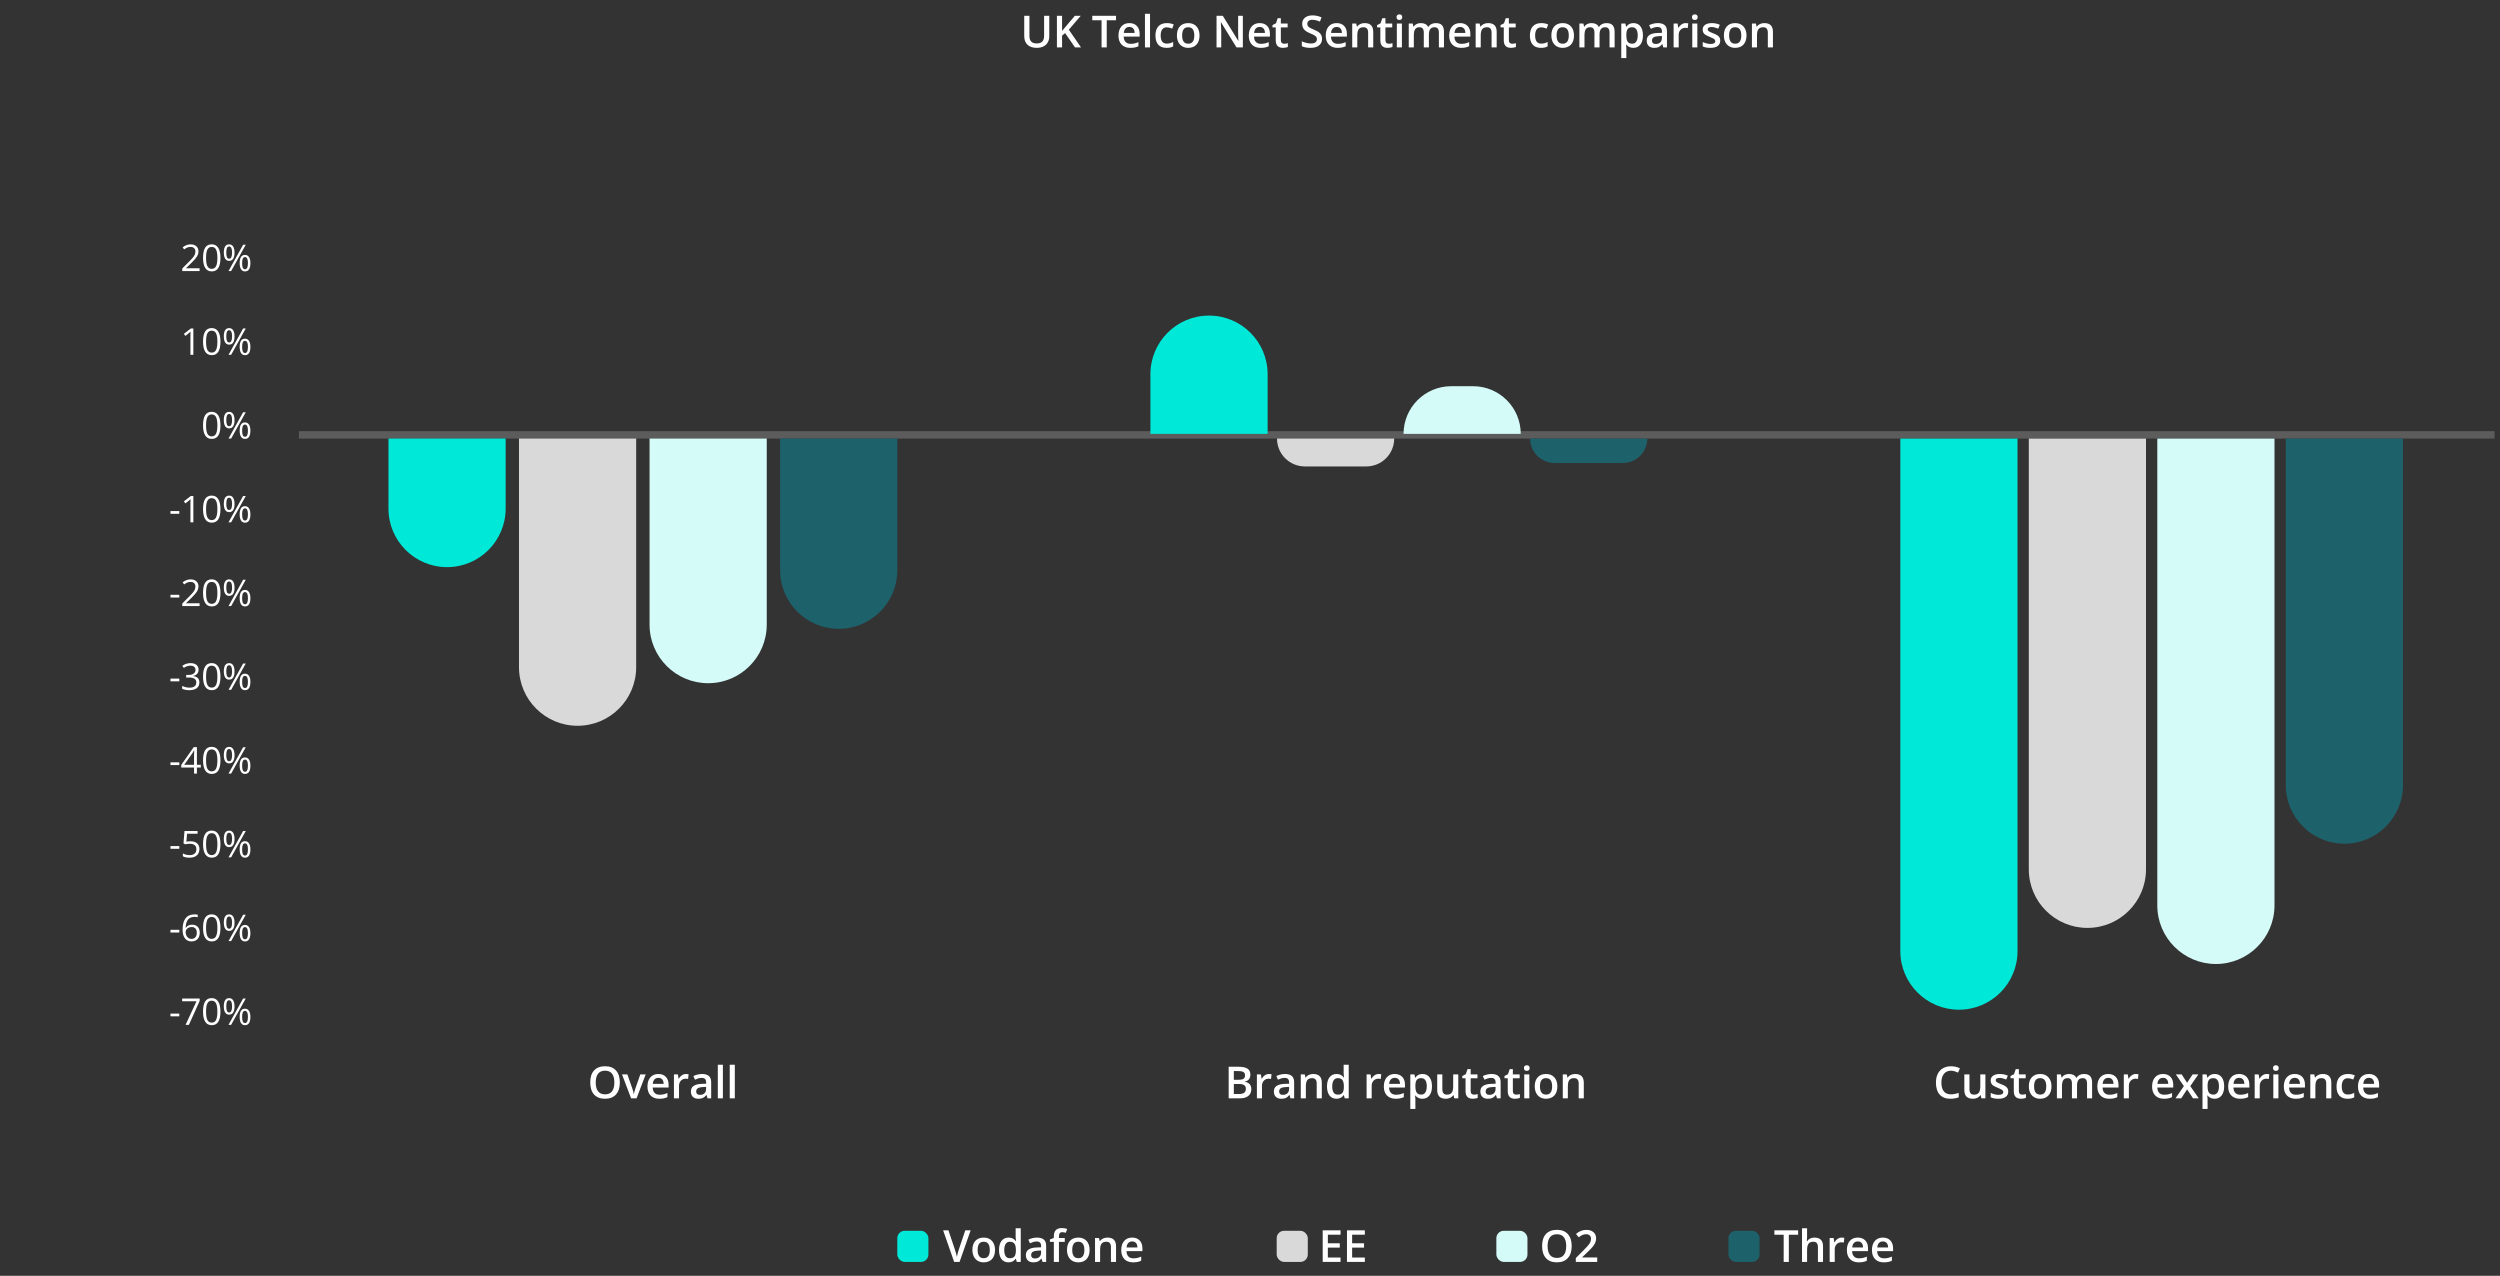
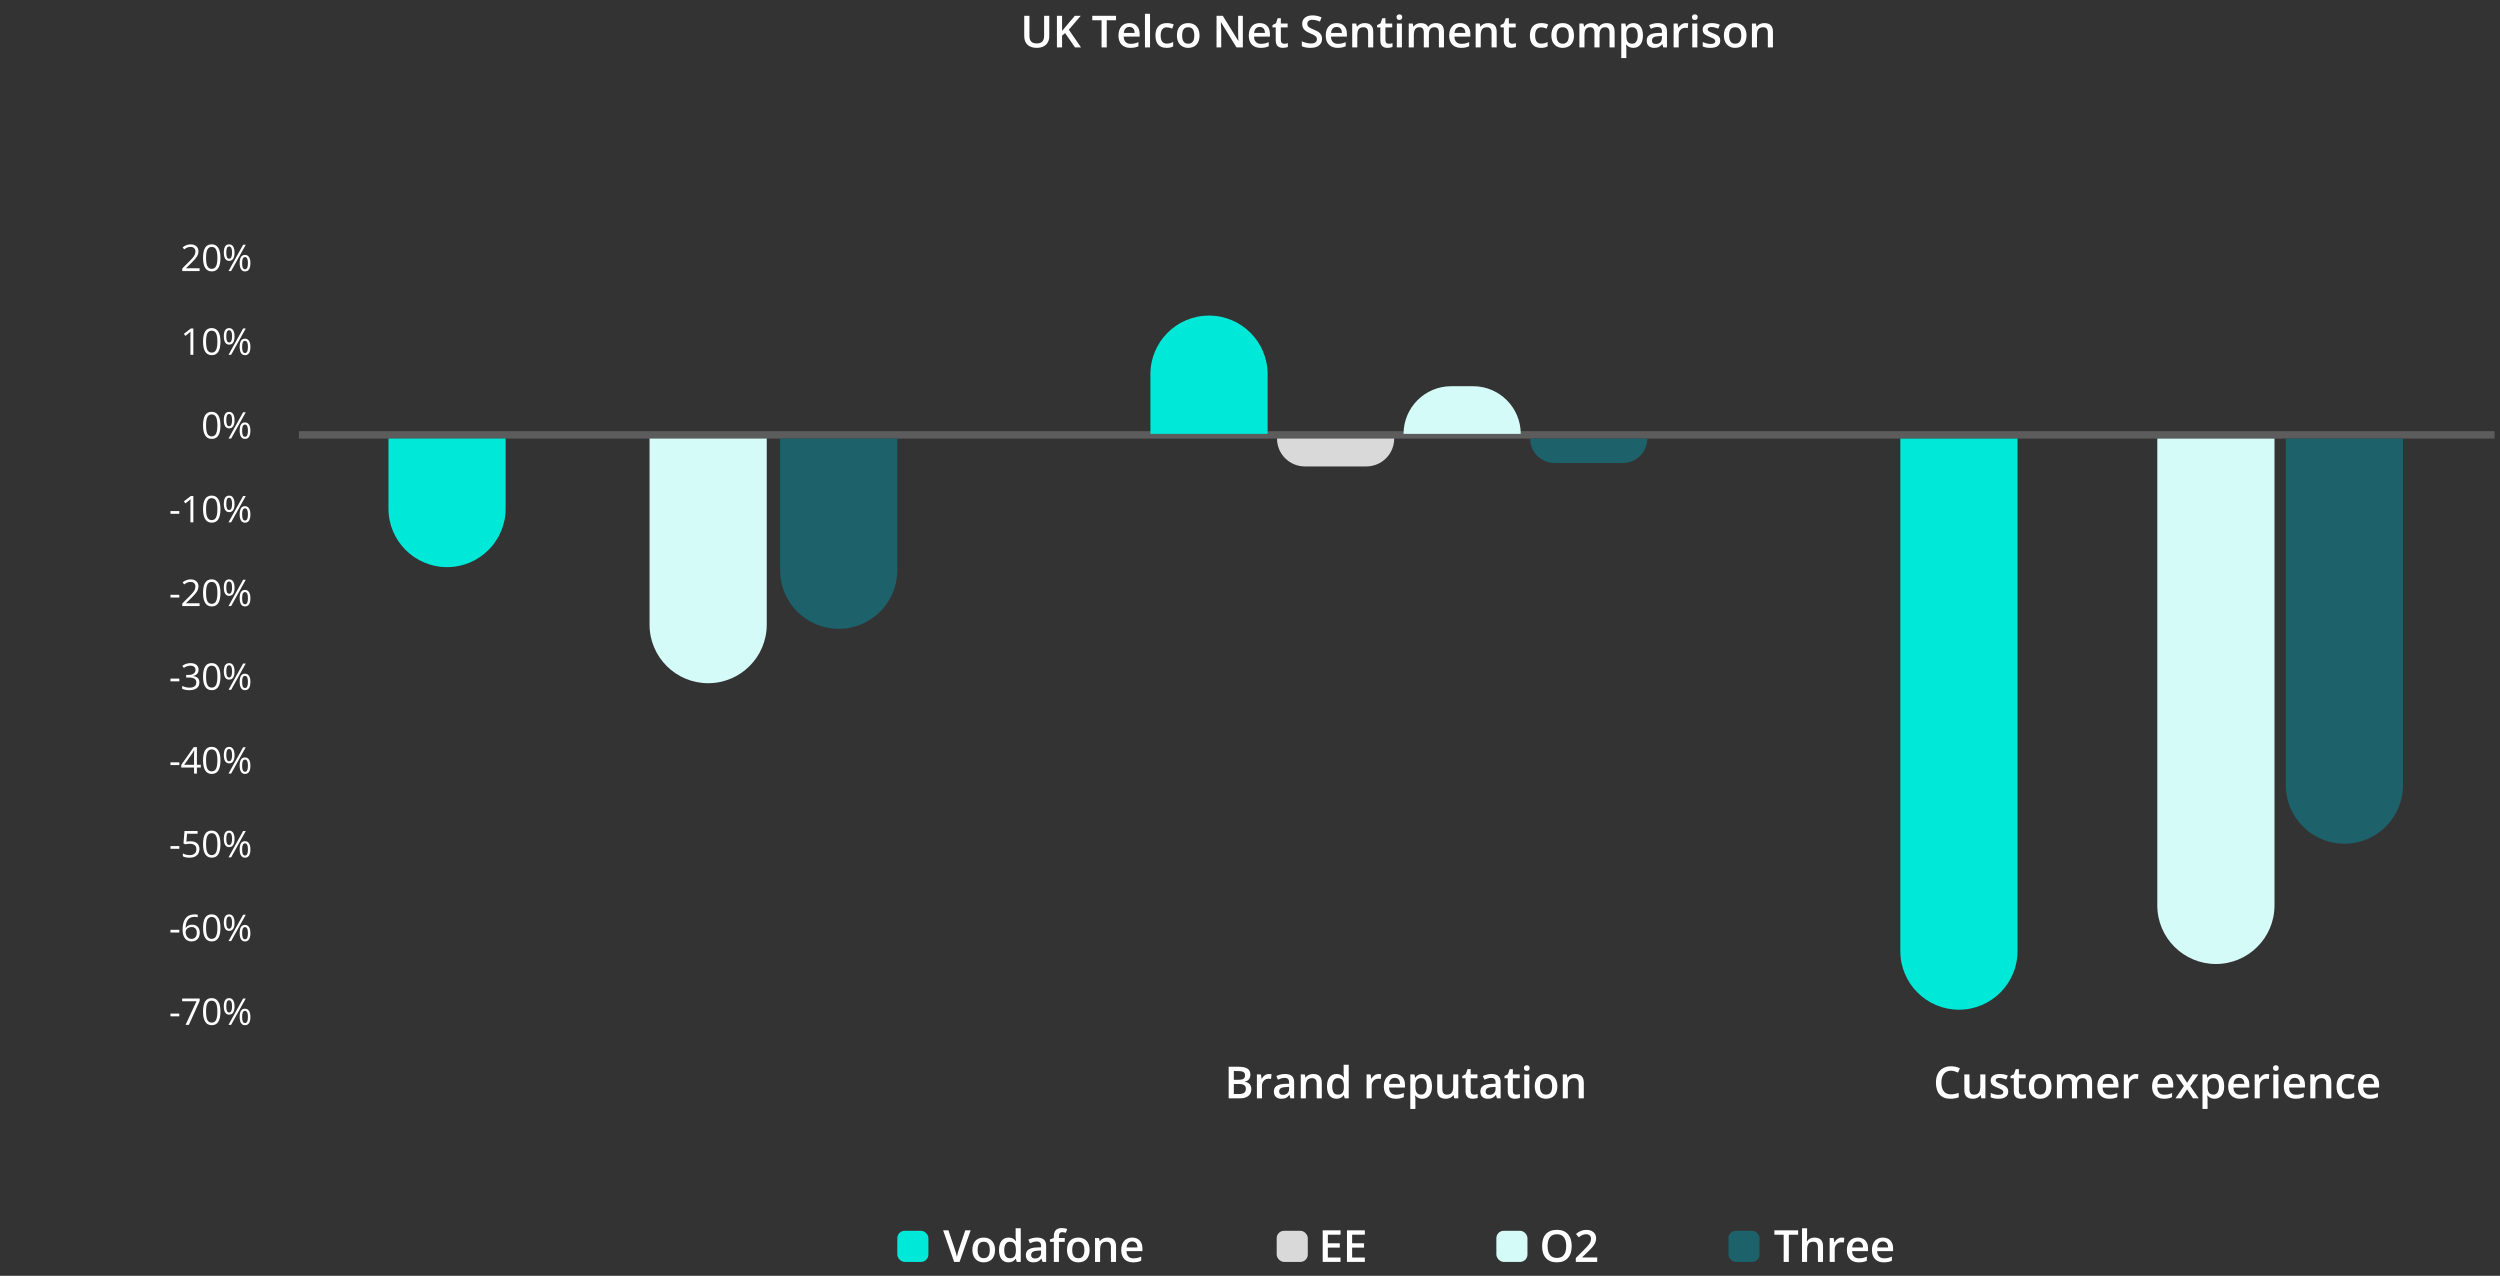
<svg xmlns="http://www.w3.org/2000/svg" width="339" height="173" viewBox="0 0 339 173" fill="none">
  <rect x="0" y="0" width="339" height="173" fill="#333333" stroke="none" />
  <line x1="40.537" y1="58.97" x2="338.264" y2="58.97" stroke="#D9D9D9" stroke-opacity="0.25" />
-   <path d="M84.051 146.785C84.051 147.482 83.876 148.024 83.526 148.411C83.179 148.797 82.686 148.991 82.047 148.991C81.4 148.991 80.903 148.799 80.556 148.417C80.21 148.032 80.037 147.486 80.037 146.779C80.037 146.072 80.211 145.529 80.559 145.15C80.908 144.771 81.406 144.582 82.053 144.582C82.689 144.582 83.182 144.774 83.529 145.159C83.877 145.543 84.051 146.085 84.051 146.785ZM80.781 146.785C80.781 147.312 80.888 147.712 81.101 147.986C81.314 148.257 81.629 148.393 82.047 148.393C82.463 148.393 82.776 148.258 82.987 147.989C83.2 147.719 83.307 147.318 83.307 146.785C83.307 146.259 83.201 145.861 82.99 145.589C82.781 145.318 82.469 145.182 82.053 145.182C81.633 145.182 81.316 145.318 81.101 145.589C80.888 145.861 80.781 146.259 80.781 146.785ZM85.576 148.932L84.345 145.692H85.072L85.731 147.576C85.844 147.892 85.913 148.148 85.936 148.343H85.96C85.977 148.203 86.046 147.947 86.165 147.576L86.824 145.692H87.556L86.32 148.932H85.576ZM89.403 148.991C88.9 148.991 88.505 148.844 88.22 148.551C87.937 148.256 87.795 147.851 87.795 147.335C87.795 146.806 87.927 146.39 88.191 146.087C88.454 145.785 88.817 145.633 89.278 145.633C89.705 145.633 90.043 145.763 90.291 146.023C90.539 146.283 90.663 146.64 90.663 147.095V147.467H88.504C88.514 147.782 88.599 148.024 88.759 148.194C88.919 148.362 89.145 148.446 89.436 148.446C89.627 148.446 89.805 148.428 89.969 148.393C90.135 148.356 90.313 148.295 90.502 148.211V148.771C90.334 148.851 90.164 148.908 89.992 148.941C89.82 148.974 89.624 148.991 89.403 148.991ZM89.278 146.155C89.059 146.155 88.883 146.224 88.75 146.363C88.619 146.501 88.541 146.704 88.516 146.969H89.987C89.983 146.702 89.918 146.5 89.793 146.363C89.668 146.224 89.496 146.155 89.278 146.155ZM93.029 145.633C93.168 145.633 93.282 145.643 93.372 145.663L93.304 146.304C93.207 146.281 93.105 146.269 93 146.269C92.724 146.269 92.501 146.359 92.329 146.539C92.159 146.718 92.074 146.952 92.074 147.239V148.932H91.385V145.692H91.924L92.015 146.263H92.05C92.158 146.07 92.298 145.917 92.469 145.803C92.643 145.69 92.83 145.633 93.029 145.633ZM95.943 148.932L95.805 148.481H95.781C95.625 148.678 95.468 148.813 95.31 148.885C95.152 148.956 94.948 148.991 94.701 148.991C94.382 148.991 94.133 148.905 93.953 148.733C93.776 148.561 93.687 148.318 93.687 148.003C93.687 147.669 93.811 147.417 94.059 147.248C94.307 147.078 94.685 146.985 95.193 146.969L95.752 146.952V146.779C95.752 146.572 95.703 146.417 95.606 146.316C95.51 146.212 95.361 146.161 95.157 146.161C94.992 146.161 94.832 146.185 94.68 146.234C94.528 146.283 94.381 146.34 94.24 146.407L94.018 145.915C94.194 145.823 94.386 145.753 94.595 145.707C94.804 145.658 95.001 145.633 95.187 145.633C95.599 145.633 95.909 145.723 96.118 145.903C96.329 146.083 96.435 146.365 96.435 146.75V148.932H95.943ZM94.917 148.463C95.167 148.463 95.368 148.394 95.518 148.255C95.67 148.115 95.746 147.918 95.746 147.667V147.385L95.33 147.403C95.006 147.415 94.77 147.469 94.621 147.567C94.475 147.663 94.402 147.81 94.402 148.009C94.402 148.154 94.445 148.266 94.531 148.346C94.617 148.424 94.745 148.463 94.917 148.463ZM98.024 148.932H97.336V144.374H98.024V148.932ZM99.64 148.932H98.952V144.374H99.64V148.932Z" fill="white" />
  <path d="M121.674 59.469L121.674 77.323C121.674 81.711 118.116 85.269 113.728 85.269V85.269C109.34 85.269 105.782 81.711 105.782 77.323L105.782 59.469L121.674 59.469Z" fill="#1D616B" />
  <path d="M103.971 59.469L103.971 84.697C103.971 89.085 100.413 92.643 96.025 92.643V92.643C91.637 92.643 88.079 89.085 88.079 84.697L88.079 59.469L103.971 59.469Z" fill="#D5FBF9" />
-   <path d="M86.266 59.469L86.266 90.469C86.266 94.858 82.708 98.415 78.32 98.415V98.415C73.931 98.415 70.374 94.858 70.374 90.469L70.374 59.469L86.266 59.469Z" fill="#D9D9D9" />
  <path d="M68.566 59.469L68.566 68.957C68.566 73.345 65.009 76.903 60.621 76.903V76.903C56.232 76.903 52.675 73.345 52.675 68.957L52.675 59.469L68.566 59.469Z" fill="#00E9D8" />
  <path d="M29.892 57.68C29.892 58.297 29.794 58.757 29.599 59.062C29.405 59.366 29.108 59.518 28.708 59.518C28.324 59.518 28.032 59.363 27.832 59.052C27.631 58.739 27.531 58.282 27.531 57.68C27.531 57.058 27.628 56.596 27.822 56.295C28.015 55.994 28.311 55.844 28.708 55.844C29.095 55.844 29.389 56.001 29.589 56.315C29.791 56.629 29.892 57.084 29.892 57.68ZM27.941 57.68C27.941 58.199 28.003 58.577 28.125 58.815C28.247 59.051 28.441 59.169 28.708 59.169C28.978 59.169 29.174 59.049 29.294 58.81C29.416 58.569 29.477 58.192 29.477 57.68C29.477 57.167 29.416 56.792 29.294 56.554C29.174 56.315 28.978 56.195 28.708 56.195C28.441 56.195 28.247 56.313 28.125 56.549C28.003 56.784 27.941 57.16 27.941 57.68ZM30.684 56.964C30.684 57.241 30.715 57.449 30.775 57.587C30.835 57.725 30.933 57.794 31.068 57.794C31.335 57.794 31.468 57.518 31.468 56.964C31.468 56.414 31.335 56.139 31.068 56.139C30.933 56.139 30.835 56.208 30.775 56.344C30.715 56.481 30.684 56.688 30.684 56.964ZM31.803 56.964C31.803 57.335 31.74 57.616 31.615 57.807C31.491 57.995 31.309 58.09 31.068 58.09C30.84 58.09 30.662 57.993 30.535 57.799C30.41 57.606 30.348 57.327 30.348 56.964C30.348 56.595 30.408 56.317 30.528 56.129C30.65 55.942 30.83 55.849 31.068 55.849C31.304 55.849 31.485 55.946 31.612 56.139C31.739 56.333 31.803 56.608 31.803 56.964ZM32.833 58.395C32.833 58.673 32.863 58.882 32.923 59.02C32.983 59.157 33.082 59.225 33.219 59.225C33.355 59.225 33.456 59.158 33.521 59.023C33.586 58.886 33.619 58.677 33.619 58.395C33.619 58.117 33.586 57.911 33.521 57.777C33.456 57.642 33.355 57.575 33.219 57.575C33.082 57.575 32.983 57.642 32.923 57.777C32.863 57.911 32.833 58.117 32.833 58.395ZM33.953 58.395C33.953 58.764 33.891 59.044 33.766 59.235C33.642 59.424 33.459 59.518 33.219 59.518C32.987 59.518 32.809 59.421 32.684 59.227C32.56 59.034 32.498 58.756 32.498 58.395C32.498 58.026 32.559 57.747 32.679 57.56C32.801 57.373 32.981 57.279 33.219 57.279C33.45 57.279 33.63 57.375 33.758 57.567C33.888 57.758 33.953 58.034 33.953 58.395ZM33.324 55.9L31.344 59.469H30.985L32.965 55.9H33.324Z" fill="white" />
  <path d="M23.114 137.813V137.442H24.313V137.813H23.114ZM25.166 138.968L26.645 135.772H24.7V135.398H27.075V135.723L25.615 138.968H25.166ZM29.891 137.178C29.891 137.795 29.794 138.256 29.598 138.56C29.405 138.864 29.108 139.017 28.707 139.017C28.323 139.017 28.031 138.861 27.831 138.55C27.631 138.238 27.53 137.78 27.53 137.178C27.53 136.556 27.627 136.095 27.821 135.794C28.015 135.493 28.31 135.342 28.707 135.342C29.095 135.342 29.389 135.499 29.589 135.813C29.791 136.128 29.891 136.583 29.891 137.178ZM27.941 137.178C27.941 137.697 28.002 138.076 28.124 138.313C28.246 138.549 28.44 138.667 28.707 138.667C28.977 138.667 29.173 138.548 29.293 138.309C29.415 138.068 29.476 137.691 29.476 137.178C29.476 136.666 29.415 136.29 29.293 136.053C29.173 135.813 28.977 135.694 28.707 135.694C28.44 135.694 28.246 135.812 28.124 136.048C28.002 136.282 27.941 136.659 27.941 137.178ZM30.684 136.463C30.684 136.74 30.714 136.947 30.774 137.085C30.834 137.224 30.932 137.293 31.067 137.293C31.334 137.293 31.467 137.016 31.467 136.463C31.467 135.913 31.334 135.638 31.067 135.638C30.932 135.638 30.834 135.706 30.774 135.843C30.714 135.979 30.684 136.186 30.684 136.463ZM31.802 136.463C31.802 136.834 31.739 137.115 31.614 137.305C31.49 137.494 31.308 137.588 31.067 137.588C30.839 137.588 30.662 137.492 30.535 137.298C30.409 137.104 30.347 136.826 30.347 136.463C30.347 136.093 30.407 135.815 30.527 135.628C30.649 135.441 30.829 135.347 31.067 135.347C31.303 135.347 31.485 135.444 31.611 135.638C31.738 135.831 31.802 136.106 31.802 136.463ZM32.832 137.894C32.832 138.172 32.862 138.38 32.922 138.519C32.983 138.655 33.081 138.724 33.218 138.724C33.355 138.724 33.456 138.656 33.521 138.521C33.586 138.384 33.618 138.175 33.618 137.894C33.618 137.615 33.586 137.409 33.521 137.276C33.456 137.141 33.355 137.073 33.218 137.073C33.081 137.073 32.983 137.141 32.922 137.276C32.862 137.409 32.832 137.615 32.832 137.894ZM33.953 137.894C33.953 138.263 33.89 138.543 33.765 138.733C33.641 138.922 33.459 139.017 33.218 139.017C32.987 139.017 32.809 138.92 32.683 138.726C32.559 138.532 32.498 138.255 32.498 137.894C32.498 137.524 32.558 137.246 32.678 137.059C32.8 136.871 32.98 136.778 33.218 136.778C33.449 136.778 33.629 136.874 33.757 137.066C33.888 137.256 33.953 137.532 33.953 137.894ZM33.323 135.398L31.343 138.968H30.984L32.964 135.398H33.323Z" fill="white" />
  <path d="M23.116 69.671V69.3H24.314V69.671H23.116ZM26.218 70.826H25.822V68.282C25.822 68.071 25.828 67.87 25.841 67.682C25.807 67.716 25.769 67.752 25.727 67.789C25.684 67.826 25.491 67.985 25.146 68.265L24.931 67.987L25.876 67.257H26.218V70.826ZM29.893 69.037C29.893 69.653 29.795 70.114 29.6 70.418C29.406 70.723 29.109 70.875 28.709 70.875C28.325 70.875 28.033 70.72 27.832 70.409C27.632 70.096 27.532 69.639 27.532 69.037C27.532 68.415 27.629 67.954 27.823 67.652C28.017 67.351 28.312 67.201 28.709 67.201C29.096 67.201 29.39 67.358 29.59 67.672C29.792 67.986 29.893 68.441 29.893 69.037ZM27.942 69.037C27.942 69.556 28.003 69.934 28.125 70.172C28.248 70.408 28.442 70.526 28.709 70.526C28.979 70.526 29.174 70.406 29.295 70.167C29.417 69.926 29.478 69.549 29.478 69.037C29.478 68.524 29.417 68.149 29.295 67.911C29.174 67.672 28.979 67.552 28.709 67.552C28.442 67.552 28.248 67.67 28.125 67.906C28.003 68.141 27.942 68.517 27.942 69.037ZM30.685 68.321C30.685 68.598 30.715 68.805 30.776 68.944C30.836 69.082 30.934 69.151 31.069 69.151C31.336 69.151 31.469 68.875 31.469 68.321C31.469 67.771 31.336 67.496 31.069 67.496C30.934 67.496 30.836 67.564 30.776 67.701C30.715 67.838 30.685 68.045 30.685 68.321ZM31.803 68.321C31.803 68.692 31.741 68.973 31.616 69.164C31.492 69.352 31.31 69.447 31.069 69.447C30.841 69.447 30.663 69.35 30.537 69.156C30.411 68.963 30.349 68.684 30.349 68.321C30.349 67.952 30.409 67.674 30.529 67.486C30.651 67.299 30.831 67.206 31.069 67.206C31.305 67.206 31.486 67.302 31.613 67.496C31.74 67.69 31.803 67.965 31.803 68.321ZM32.834 69.752C32.834 70.03 32.864 70.239 32.924 70.377C32.984 70.514 33.083 70.582 33.22 70.582C33.356 70.582 33.457 70.514 33.522 70.379C33.587 70.243 33.62 70.034 33.62 69.752C33.62 69.474 33.587 69.268 33.522 69.134C33.457 68.999 33.356 68.932 33.22 68.932C33.083 68.932 32.984 68.999 32.924 69.134C32.864 69.268 32.834 69.474 32.834 69.752ZM33.954 69.752C33.954 70.121 33.892 70.401 33.766 70.592C33.643 70.781 33.46 70.875 33.22 70.875C32.988 70.875 32.81 70.778 32.685 70.585C32.561 70.391 32.499 70.113 32.499 69.752C32.499 69.382 32.56 69.104 32.68 68.917C32.802 68.73 32.982 68.636 33.22 68.636C33.451 68.636 33.63 68.732 33.759 68.924C33.889 69.115 33.954 69.391 33.954 69.752ZM33.325 67.257L31.345 70.826H30.986L32.966 67.257H33.325Z" fill="white" />
  <path d="M23.116 92.385V92.014H24.314V92.385H23.116ZM26.928 90.811C26.928 91.038 26.864 91.225 26.735 91.37C26.608 91.514 26.427 91.611 26.193 91.66V91.68C26.48 91.716 26.692 91.807 26.83 91.953C26.969 92.1 27.038 92.292 27.038 92.529C27.038 92.87 26.92 93.132 26.684 93.315C26.448 93.498 26.113 93.589 25.678 93.589C25.489 93.589 25.316 93.574 25.158 93.545C25.002 93.517 24.849 93.468 24.701 93.396V93.01C24.856 93.087 25.02 93.145 25.195 93.186C25.37 93.225 25.536 93.245 25.693 93.245C26.309 93.245 26.618 93.003 26.618 92.519C26.618 92.087 26.278 91.87 25.597 91.87H25.246V91.521H25.602C25.881 91.521 26.101 91.46 26.264 91.338C26.427 91.214 26.508 91.043 26.508 90.825C26.508 90.651 26.448 90.514 26.327 90.415C26.209 90.316 26.047 90.266 25.841 90.266C25.685 90.266 25.538 90.287 25.4 90.33C25.261 90.372 25.103 90.45 24.926 90.564L24.721 90.29C24.867 90.175 25.036 90.085 25.226 90.019C25.418 89.953 25.62 89.919 25.832 89.919C26.178 89.919 26.448 89.999 26.64 90.159C26.832 90.317 26.928 90.534 26.928 90.811ZM29.893 91.751C29.893 92.367 29.795 92.828 29.6 93.132C29.406 93.437 29.109 93.589 28.709 93.589C28.325 93.589 28.033 93.433 27.832 93.123C27.632 92.81 27.532 92.353 27.532 91.751C27.532 91.129 27.629 90.667 27.823 90.366C28.017 90.065 28.312 89.915 28.709 89.915C29.096 89.915 29.39 90.072 29.59 90.386C29.792 90.7 29.893 91.155 29.893 91.751ZM27.942 91.751C27.942 92.27 28.003 92.648 28.125 92.886C28.248 93.122 28.442 93.24 28.709 93.24C28.979 93.24 29.174 93.12 29.295 92.881C29.417 92.64 29.478 92.263 29.478 91.751C29.478 91.238 29.417 90.863 29.295 90.625C29.174 90.386 28.979 90.266 28.709 90.266C28.442 90.266 28.248 90.384 28.125 90.62C28.003 90.855 27.942 91.231 27.942 91.751ZM30.685 91.035C30.685 91.312 30.715 91.519 30.776 91.658C30.836 91.796 30.934 91.865 31.069 91.865C31.336 91.865 31.469 91.588 31.469 91.035C31.469 90.485 31.336 90.21 31.069 90.21C30.934 90.21 30.836 90.278 30.776 90.415C30.715 90.552 30.685 90.758 30.685 91.035ZM31.803 91.035C31.803 91.406 31.741 91.687 31.616 91.877C31.492 92.066 31.31 92.161 31.069 92.161C30.841 92.161 30.663 92.064 30.537 91.87C30.411 91.676 30.349 91.398 30.349 91.035C30.349 90.666 30.409 90.387 30.529 90.2C30.651 90.013 30.831 89.919 31.069 89.919C31.305 89.919 31.486 90.016 31.613 90.21C31.74 90.404 31.803 90.679 31.803 91.035ZM32.834 92.466C32.834 92.744 32.864 92.953 32.924 93.091C32.984 93.228 33.083 93.296 33.22 93.296C33.356 93.296 33.457 93.228 33.522 93.093C33.587 92.957 33.62 92.747 33.62 92.466C33.62 92.188 33.587 91.982 33.522 91.848C33.457 91.713 33.356 91.645 33.22 91.645C33.083 91.645 32.984 91.713 32.924 91.848C32.864 91.982 32.834 92.188 32.834 92.466ZM33.954 92.466C33.954 92.835 33.892 93.115 33.766 93.306C33.643 93.495 33.46 93.589 33.22 93.589C32.988 93.589 32.81 93.492 32.685 93.298C32.561 93.105 32.499 92.827 32.499 92.466C32.499 92.096 32.56 91.818 32.68 91.631C32.802 91.444 32.982 91.35 33.22 91.35C33.451 91.35 33.63 91.446 33.759 91.638C33.889 91.829 33.954 92.105 33.954 92.466ZM33.325 89.971L31.345 93.54H30.986L32.966 89.971H33.325Z" fill="white" />
  <path d="M23.116 81.028V80.657H24.314V81.028H23.116ZM27.062 82.183H24.716V81.834L25.656 80.889C25.942 80.599 26.131 80.393 26.222 80.269C26.314 80.145 26.382 80.025 26.427 79.908C26.473 79.79 26.496 79.664 26.496 79.529C26.496 79.339 26.438 79.188 26.323 79.078C26.207 78.965 26.047 78.909 25.841 78.909C25.693 78.909 25.553 78.934 25.419 78.982C25.287 79.031 25.14 79.12 24.977 79.249L24.762 78.973C25.091 78.699 25.449 78.562 25.837 78.562C26.172 78.562 26.435 78.649 26.625 78.821C26.816 78.992 26.911 79.222 26.911 79.512C26.911 79.738 26.847 79.962 26.72 80.184C26.593 80.405 26.356 80.685 26.008 81.023L25.226 81.788V81.807H27.062V82.183ZM29.893 80.394C29.893 81.01 29.795 81.471 29.6 81.775C29.406 82.08 29.109 82.232 28.709 82.232C28.325 82.232 28.033 82.076 27.832 81.766C27.632 81.453 27.532 80.996 27.532 80.394C27.532 79.772 27.629 79.31 27.823 79.009C28.017 78.708 28.312 78.558 28.709 78.558C29.096 78.558 29.39 78.715 29.59 79.029C29.792 79.343 29.893 79.798 29.893 80.394ZM27.942 80.394C27.942 80.913 28.003 81.291 28.125 81.529C28.248 81.765 28.442 81.883 28.709 81.883C28.979 81.883 29.174 81.763 29.295 81.524C29.417 81.283 29.478 80.906 29.478 80.394C29.478 79.881 29.417 79.506 29.295 79.268C29.174 79.029 28.979 78.909 28.709 78.909C28.442 78.909 28.248 79.027 28.125 79.263C28.003 79.498 27.942 79.874 27.942 80.394ZM30.685 79.678C30.685 79.955 30.715 80.162 30.776 80.301C30.836 80.439 30.934 80.508 31.069 80.508C31.336 80.508 31.469 80.232 31.469 79.678C31.469 79.128 31.336 78.853 31.069 78.853C30.934 78.853 30.836 78.921 30.776 79.058C30.715 79.195 30.685 79.401 30.685 79.678ZM31.803 79.678C31.803 80.049 31.741 80.33 31.616 80.52C31.492 80.709 31.31 80.804 31.069 80.804C30.841 80.804 30.663 80.707 30.537 80.513C30.411 80.32 30.349 80.041 30.349 79.678C30.349 79.309 30.409 79.03 30.529 78.843C30.651 78.656 30.831 78.562 31.069 78.562C31.305 78.562 31.486 78.659 31.613 78.853C31.74 79.047 31.803 79.322 31.803 79.678ZM32.834 81.109C32.834 81.387 32.864 81.596 32.924 81.734C32.984 81.871 33.083 81.939 33.22 81.939C33.356 81.939 33.457 81.871 33.522 81.736C33.587 81.6 33.62 81.391 33.62 81.109C33.62 80.831 33.587 80.625 33.522 80.491C33.457 80.356 33.356 80.289 33.22 80.289C33.083 80.289 32.984 80.356 32.924 80.491C32.864 80.625 32.834 80.831 32.834 81.109ZM33.954 81.109C33.954 81.478 33.892 81.758 33.766 81.949C33.643 82.138 33.46 82.232 33.22 82.232C32.988 82.232 32.81 82.135 32.685 81.941C32.561 81.748 32.499 81.47 32.499 81.109C32.499 80.739 32.56 80.461 32.68 80.274C32.802 80.087 32.982 79.993 33.22 79.993C33.451 79.993 33.63 80.089 33.759 80.281C33.889 80.472 33.954 80.748 33.954 81.109ZM33.325 78.614L31.345 82.183H30.986L32.966 78.614H33.325Z" fill="white" />
  <path d="M23.116 103.742V103.371H24.314V103.742H23.116ZM27.231 104.077H26.701V104.897H26.313V104.077H24.577V103.723L26.271 101.308H26.701V103.708H27.231V104.077ZM26.313 103.708V102.521C26.313 102.289 26.321 102.026 26.337 101.733H26.318C26.239 101.889 26.166 102.019 26.098 102.121L24.982 103.708H26.313ZM29.893 103.107C29.893 103.724 29.795 104.185 29.6 104.489C29.406 104.794 29.109 104.946 28.709 104.946C28.325 104.946 28.033 104.79 27.832 104.479C27.632 104.167 27.532 103.71 27.532 103.107C27.532 102.486 27.629 102.024 27.823 101.723C28.017 101.422 28.312 101.271 28.709 101.271C29.096 101.271 29.39 101.429 29.59 101.743C29.792 102.057 29.893 102.512 29.893 103.107ZM27.942 103.107C27.942 103.627 28.003 104.005 28.125 104.243C28.248 104.479 28.442 104.597 28.709 104.597C28.979 104.597 29.174 104.477 29.295 104.238C29.417 103.997 29.478 103.62 29.478 103.107C29.478 102.595 29.417 102.22 29.295 101.982C29.174 101.743 28.979 101.623 28.709 101.623C28.442 101.623 28.248 101.741 28.125 101.977C28.003 102.211 27.942 102.588 27.942 103.107ZM30.685 102.392C30.685 102.669 30.715 102.876 30.776 103.015C30.836 103.153 30.934 103.222 31.069 103.222C31.336 103.222 31.469 102.945 31.469 102.392C31.469 101.842 31.336 101.567 31.069 101.567C30.934 101.567 30.836 101.635 30.776 101.772C30.715 101.909 30.685 102.115 30.685 102.392ZM31.803 102.392C31.803 102.763 31.741 103.044 31.616 103.234C31.492 103.423 31.31 103.518 31.069 103.518C30.841 103.518 30.663 103.421 30.537 103.227C30.411 103.033 30.349 102.755 30.349 102.392C30.349 102.023 30.409 101.744 30.529 101.557C30.651 101.37 30.831 101.276 31.069 101.276C31.305 101.276 31.486 101.373 31.613 101.567C31.74 101.761 31.803 102.036 31.803 102.392ZM32.834 103.823C32.834 104.101 32.864 104.309 32.924 104.448C32.984 104.584 33.083 104.653 33.22 104.653C33.356 104.653 33.457 104.585 33.522 104.45C33.587 104.313 33.62 104.104 33.62 103.823C33.62 103.544 33.587 103.339 33.522 103.205C33.457 103.07 33.356 103.002 33.22 103.002C33.083 103.002 32.984 103.07 32.924 103.205C32.864 103.339 32.834 103.544 32.834 103.823ZM33.954 103.823C33.954 104.192 33.892 104.472 33.766 104.663C33.643 104.851 33.46 104.946 33.22 104.946C32.988 104.946 32.81 104.849 32.685 104.655C32.561 104.462 32.499 104.184 32.499 103.823C32.499 103.453 32.56 103.175 32.68 102.988C32.802 102.801 32.982 102.707 33.22 102.707C33.451 102.707 33.63 102.803 33.759 102.995C33.889 103.186 33.954 103.461 33.954 103.823ZM33.325 101.328L31.345 104.897H30.986L32.966 101.328H33.325Z" fill="white" />
  <path d="M27.062 36.755H24.716V36.406L25.656 35.461C25.942 35.172 26.131 34.965 26.222 34.841C26.314 34.718 26.382 34.597 26.427 34.48C26.473 34.363 26.496 34.237 26.496 34.102C26.496 33.911 26.438 33.761 26.323 33.65C26.207 33.538 26.047 33.481 25.841 33.481C25.693 33.481 25.553 33.506 25.419 33.555C25.287 33.603 25.14 33.692 24.977 33.821L24.762 33.545C25.091 33.272 25.449 33.135 25.837 33.135C26.172 33.135 26.435 33.221 26.625 33.394C26.816 33.565 26.911 33.795 26.911 34.084C26.911 34.311 26.847 34.535 26.72 34.756C26.593 34.977 26.356 35.257 26.008 35.596L25.226 36.36V36.379H27.062V36.755ZM29.893 34.966C29.893 35.583 29.795 36.043 29.6 36.348C29.406 36.652 29.109 36.804 28.709 36.804C28.325 36.804 28.033 36.649 27.832 36.338C27.632 36.025 27.532 35.568 27.532 34.966C27.532 34.344 27.629 33.883 27.823 33.581C28.017 33.28 28.312 33.13 28.709 33.13C29.096 33.13 29.39 33.287 29.59 33.601C29.792 33.915 29.893 34.37 29.893 34.966ZM27.942 34.966C27.942 35.485 28.003 35.863 28.125 36.101C28.248 36.337 28.442 36.455 28.709 36.455C28.979 36.455 29.174 36.335 29.295 36.096C29.417 35.855 29.478 35.478 29.478 34.966C29.478 34.453 29.417 34.078 29.295 33.84C29.174 33.601 28.979 33.481 28.709 33.481C28.442 33.481 28.248 33.599 28.125 33.835C28.003 34.07 27.942 34.447 27.942 34.966ZM30.685 34.251C30.685 34.527 30.715 34.735 30.776 34.873C30.836 35.011 30.934 35.081 31.069 35.081C31.336 35.081 31.469 34.804 31.469 34.251C31.469 33.7 31.336 33.425 31.069 33.425C30.934 33.425 30.836 33.494 30.776 33.63C30.715 33.767 30.685 33.974 30.685 34.251ZM31.803 34.251C31.803 34.622 31.741 34.902 31.616 35.093C31.492 35.282 31.31 35.376 31.069 35.376C30.841 35.376 30.663 35.279 30.537 35.085C30.411 34.892 30.349 34.613 30.349 34.251C30.349 33.881 30.409 33.603 30.529 33.416C30.651 33.228 30.831 33.135 31.069 33.135C31.305 33.135 31.486 33.232 31.613 33.425C31.74 33.619 31.803 33.894 31.803 34.251ZM32.834 35.681C32.834 35.959 32.864 36.168 32.924 36.306C32.984 36.443 33.083 36.511 33.22 36.511C33.356 36.511 33.457 36.444 33.522 36.309C33.587 36.172 33.62 35.963 33.62 35.681C33.62 35.403 33.587 35.197 33.522 35.063C33.457 34.928 33.356 34.861 33.22 34.861C33.083 34.861 32.984 34.928 32.924 35.063C32.864 35.197 32.834 35.403 32.834 35.681ZM33.954 35.681C33.954 36.051 33.892 36.331 33.766 36.521C33.643 36.71 33.46 36.804 33.22 36.804C32.988 36.804 32.81 36.707 32.685 36.514C32.561 36.32 32.499 36.042 32.499 35.681C32.499 35.312 32.56 35.033 32.68 34.846C32.802 34.659 32.982 34.565 33.22 34.565C33.451 34.565 33.63 34.661 33.759 34.853C33.889 35.044 33.954 35.32 33.954 35.681ZM33.325 33.186L31.345 36.755H30.986L32.966 33.186H33.325Z" fill="white" />
  <path d="M23.116 115.099V114.728H24.314V115.099H23.116ZM25.832 114.074C26.208 114.074 26.503 114.167 26.718 114.354C26.934 114.54 27.043 114.795 27.043 115.119C27.043 115.488 26.925 115.778 26.689 115.988C26.454 116.198 26.13 116.303 25.717 116.303C25.315 116.303 25.008 116.238 24.797 116.11V115.719C24.91 115.792 25.052 115.85 25.221 115.893C25.391 115.933 25.558 115.954 25.722 115.954C26.008 115.954 26.23 115.886 26.388 115.751C26.548 115.616 26.628 115.421 26.628 115.165C26.628 114.667 26.323 114.418 25.712 114.418C25.558 114.418 25.351 114.442 25.092 114.489L24.882 114.354L25.016 112.685H26.791V113.058H25.363L25.273 114.13C25.46 114.092 25.646 114.074 25.832 114.074ZM29.893 114.464C29.893 115.081 29.795 115.542 29.6 115.846C29.406 116.151 29.109 116.303 28.709 116.303C28.325 116.303 28.033 116.147 27.832 115.836C27.632 115.524 27.532 115.067 27.532 114.464C27.532 113.843 27.629 113.381 27.823 113.08C28.017 112.779 28.312 112.628 28.709 112.628C29.096 112.628 29.39 112.785 29.59 113.1C29.792 113.414 29.893 113.869 29.893 114.464ZM27.942 114.464C27.942 114.984 28.003 115.362 28.125 115.6C28.248 115.836 28.442 115.954 28.709 115.954C28.979 115.954 29.174 115.834 29.295 115.595C29.417 115.354 29.478 114.977 29.478 114.464C29.478 113.952 29.417 113.576 29.295 113.339C29.174 113.1 28.979 112.98 28.709 112.98C28.442 112.98 28.248 113.098 28.125 113.334C28.003 113.568 27.942 113.945 27.942 114.464ZM30.685 113.749C30.685 114.026 30.715 114.233 30.776 114.372C30.836 114.51 30.934 114.579 31.069 114.579C31.336 114.579 31.469 114.302 31.469 113.749C31.469 113.199 31.336 112.924 31.069 112.924C30.934 112.924 30.836 112.992 30.776 113.129C30.715 113.266 30.685 113.472 30.685 113.749ZM31.803 113.749C31.803 114.12 31.741 114.401 31.616 114.591C31.492 114.78 31.31 114.875 31.069 114.875C30.841 114.875 30.663 114.778 30.537 114.584C30.411 114.39 30.349 114.112 30.349 113.749C30.349 113.38 30.409 113.101 30.529 112.914C30.651 112.727 30.831 112.633 31.069 112.633C31.305 112.633 31.486 112.73 31.613 112.924C31.74 113.118 31.803 113.393 31.803 113.749ZM32.834 115.18C32.834 115.458 32.864 115.666 32.924 115.805C32.984 115.941 33.083 116.01 33.22 116.01C33.356 116.01 33.457 115.942 33.522 115.807C33.587 115.67 33.62 115.461 33.62 115.18C33.62 114.901 33.587 114.695 33.522 114.562C33.457 114.427 33.356 114.359 33.22 114.359C33.083 114.359 32.984 114.427 32.924 114.562C32.864 114.695 32.834 114.901 32.834 115.18ZM33.954 115.18C33.954 115.549 33.892 115.829 33.766 116.02C33.643 116.208 33.46 116.303 33.22 116.303C32.988 116.303 32.81 116.206 32.685 116.012C32.561 115.819 32.499 115.541 32.499 115.18C32.499 114.81 32.56 114.532 32.68 114.345C32.802 114.158 32.982 114.064 33.22 114.064C33.451 114.064 33.63 114.16 33.759 114.352C33.889 114.542 33.954 114.818 33.954 115.18ZM33.325 112.685L31.345 116.254H30.986L32.966 112.685H33.325Z" fill="white" />
  <path d="M26.218 48.112H25.822V45.568C25.822 45.357 25.828 45.157 25.841 44.968C25.807 45.002 25.769 45.038 25.727 45.075C25.684 45.113 25.491 45.271 25.146 45.551L24.931 45.273L25.876 44.543H26.218V48.112ZM29.893 46.323C29.893 46.94 29.795 47.4 29.6 47.705C29.406 48.009 29.109 48.161 28.709 48.161C28.325 48.161 28.033 48.006 27.832 47.695C27.632 47.382 27.532 46.925 27.532 46.323C27.532 45.701 27.629 45.24 27.823 44.938C28.017 44.637 28.312 44.487 28.709 44.487C29.096 44.487 29.39 44.644 29.59 44.958C29.792 45.272 29.893 45.727 29.893 46.323ZM27.942 46.323C27.942 46.842 28.003 47.22 28.125 47.458C28.248 47.694 28.442 47.812 28.709 47.812C28.979 47.812 29.174 47.692 29.295 47.453C29.417 47.212 29.478 46.835 29.478 46.323C29.478 45.81 29.417 45.435 29.295 45.197C29.174 44.958 28.979 44.838 28.709 44.838C28.442 44.838 28.248 44.956 28.125 45.192C28.003 45.427 27.942 45.803 27.942 46.323ZM30.685 45.607C30.685 45.884 30.715 46.092 30.776 46.23C30.836 46.368 30.934 46.438 31.069 46.438C31.336 46.438 31.469 46.161 31.469 45.607C31.469 45.057 31.336 44.782 31.069 44.782C30.934 44.782 30.836 44.851 30.776 44.987C30.715 45.124 30.685 45.331 30.685 45.607ZM31.803 45.607C31.803 45.978 31.741 46.259 31.616 46.45C31.492 46.639 31.31 46.733 31.069 46.733C30.841 46.733 30.663 46.636 30.537 46.442C30.411 46.249 30.349 45.97 30.349 45.607C30.349 45.238 30.409 44.96 30.529 44.773C30.651 44.585 30.831 44.492 31.069 44.492C31.305 44.492 31.486 44.589 31.613 44.782C31.74 44.976 31.803 45.251 31.803 45.607ZM32.834 47.038C32.834 47.316 32.864 47.525 32.924 47.663C32.984 47.8 33.083 47.868 33.22 47.868C33.356 47.868 33.457 47.801 33.522 47.666C33.587 47.529 33.62 47.32 33.62 47.038C33.62 46.76 33.587 46.554 33.522 46.42C33.457 46.285 33.356 46.218 33.22 46.218C33.083 46.218 32.984 46.285 32.924 46.42C32.864 46.554 32.834 46.76 32.834 47.038ZM33.954 47.038C33.954 47.408 33.892 47.688 33.766 47.878C33.643 48.067 33.46 48.161 33.22 48.161C32.988 48.161 32.81 48.064 32.685 47.871C32.561 47.677 32.499 47.399 32.499 47.038C32.499 46.669 32.56 46.39 32.68 46.203C32.802 46.016 32.982 45.922 33.22 45.922C33.451 45.922 33.63 46.018 33.759 46.21C33.889 46.401 33.954 46.677 33.954 47.038ZM33.325 44.543L31.345 48.112H30.986L32.966 44.543H33.325Z" fill="white" />
  <path d="M23.116 126.456V126.085H24.314V126.456H23.116ZM24.758 126.085C24.758 125.383 24.893 124.859 25.165 124.513C25.439 124.164 25.842 123.99 26.376 123.99C26.56 123.99 26.705 124.006 26.811 124.037V124.386C26.685 124.345 26.542 124.325 26.381 124.325C25.999 124.325 25.706 124.444 25.505 124.684C25.303 124.921 25.192 125.296 25.173 125.807H25.202C25.381 125.527 25.664 125.387 26.052 125.387C26.372 125.387 26.624 125.484 26.808 125.677C26.994 125.871 27.087 126.134 27.087 126.466C27.087 126.837 26.985 127.129 26.782 127.342C26.58 127.554 26.306 127.66 25.961 127.66C25.592 127.66 25.299 127.521 25.082 127.245C24.866 126.966 24.758 126.58 24.758 126.085ZM25.956 127.315C26.187 127.315 26.366 127.243 26.493 127.098C26.622 126.952 26.686 126.741 26.686 126.466C26.686 126.23 26.627 126.044 26.508 125.909C26.389 125.774 26.212 125.707 25.976 125.707C25.829 125.707 25.695 125.737 25.573 125.797C25.451 125.857 25.353 125.94 25.28 126.046C25.208 126.152 25.173 126.262 25.173 126.375C25.173 126.543 25.205 126.699 25.27 126.844C25.335 126.989 25.427 127.104 25.546 127.188C25.667 127.273 25.803 127.315 25.956 127.315ZM29.893 125.821C29.893 126.438 29.795 126.899 29.6 127.203C29.406 127.507 29.109 127.66 28.709 127.66C28.325 127.66 28.033 127.504 27.832 127.193C27.632 126.881 27.532 126.424 27.532 125.821C27.532 125.2 27.629 124.738 27.823 124.437C28.017 124.136 28.312 123.985 28.709 123.985C29.096 123.985 29.39 124.142 29.59 124.457C29.792 124.771 29.893 125.226 29.893 125.821ZM27.942 125.821C27.942 126.34 28.003 126.719 28.125 126.957C28.248 127.193 28.442 127.311 28.709 127.311C28.979 127.311 29.174 127.191 29.295 126.952C29.417 126.711 29.478 126.334 29.478 125.821C29.478 125.309 29.417 124.933 29.295 124.696C29.174 124.457 28.979 124.337 28.709 124.337C28.442 124.337 28.248 124.455 28.125 124.691C28.003 124.925 27.942 125.302 27.942 125.821ZM30.685 125.106C30.685 125.383 30.715 125.59 30.776 125.729C30.836 125.867 30.934 125.936 31.069 125.936C31.336 125.936 31.469 125.659 31.469 125.106C31.469 124.556 31.336 124.281 31.069 124.281C30.934 124.281 30.836 124.349 30.776 124.486C30.715 124.623 30.685 124.829 30.685 125.106ZM31.803 125.106C31.803 125.477 31.741 125.758 31.616 125.948C31.492 126.137 31.31 126.231 31.069 126.231C30.841 126.231 30.663 126.135 30.537 125.941C30.411 125.747 30.349 125.469 30.349 125.106C30.349 124.736 30.409 124.458 30.529 124.271C30.651 124.084 30.831 123.99 31.069 123.99C31.305 123.99 31.486 124.087 31.613 124.281C31.74 124.474 31.803 124.75 31.803 125.106ZM32.834 126.537C32.834 126.815 32.864 127.023 32.924 127.162C32.984 127.298 33.083 127.367 33.22 127.367C33.356 127.367 33.457 127.299 33.522 127.164C33.587 127.027 33.62 126.818 33.62 126.537C33.62 126.258 33.587 126.052 33.522 125.919C33.457 125.784 33.356 125.716 33.22 125.716C33.083 125.716 32.984 125.784 32.924 125.919C32.864 126.052 32.834 126.258 32.834 126.537ZM33.954 126.537C33.954 126.906 33.892 127.186 33.766 127.376C33.643 127.565 33.46 127.66 33.22 127.66C32.988 127.66 32.81 127.563 32.685 127.369C32.561 127.175 32.499 126.898 32.499 126.537C32.499 126.167 32.56 125.889 32.68 125.702C32.802 125.514 32.982 125.421 33.22 125.421C33.451 125.421 33.63 125.517 33.759 125.709C33.889 125.899 33.954 126.175 33.954 126.537ZM33.325 124.042L31.345 127.611H30.986L32.966 124.042H33.325Z" fill="white" />
  <path d="M166.608 144.649H167.879C168.469 144.649 168.895 144.735 169.157 144.907C169.42 145.079 169.552 145.35 169.552 145.721C169.552 145.971 169.488 146.179 169.359 146.345C169.23 146.511 169.044 146.616 168.802 146.659V146.688C169.103 146.745 169.323 146.857 169.464 147.025C169.607 147.191 169.678 147.417 169.678 147.702C169.678 148.086 169.543 148.388 169.274 148.607C169.006 148.824 168.633 148.932 168.155 148.932H166.608V144.649ZM167.308 146.418H167.982C168.275 146.418 168.489 146.373 168.623 146.281C168.758 146.187 168.825 146.029 168.825 145.806C168.825 145.605 168.752 145.459 168.606 145.37C168.461 145.28 168.231 145.235 167.914 145.235H167.308V146.418ZM167.308 146.987V148.343H168.052C168.345 148.343 168.566 148.288 168.714 148.176C168.865 148.063 168.94 147.885 168.94 147.643C168.94 147.42 168.864 147.255 168.711 147.148C168.559 147.041 168.327 146.987 168.017 146.987H167.308ZM172.079 145.633C172.218 145.633 172.332 145.643 172.422 145.663L172.354 146.304C172.257 146.281 172.155 146.269 172.05 146.269C171.774 146.269 171.551 146.359 171.379 146.539C171.209 146.718 171.124 146.952 171.124 147.239V148.932H170.435V145.692H170.974L171.065 146.263H171.1C171.208 146.07 171.347 145.917 171.519 145.803C171.693 145.69 171.88 145.633 172.079 145.633ZM174.993 148.932L174.855 148.481H174.831C174.675 148.678 174.518 148.813 174.36 148.885C174.202 148.956 173.998 148.991 173.75 148.991C173.432 148.991 173.183 148.905 173.003 148.733C172.826 148.561 172.737 148.318 172.737 148.003C172.737 147.669 172.861 147.417 173.109 147.248C173.357 147.078 173.735 146.985 174.243 146.969L174.802 146.952V146.779C174.802 146.572 174.753 146.417 174.656 146.316C174.56 146.212 174.411 146.161 174.207 146.161C174.041 146.161 173.882 146.185 173.73 146.234C173.578 146.283 173.431 146.34 173.29 146.407L173.068 145.915C173.244 145.823 173.436 145.753 173.645 145.707C173.854 145.658 174.051 145.633 174.237 145.633C174.649 145.633 174.959 145.723 175.168 145.903C175.379 146.083 175.485 146.365 175.485 146.75V148.932H174.993ZM173.967 148.463C174.217 148.463 174.417 148.394 174.568 148.255C174.72 148.115 174.796 147.918 174.796 147.667V147.385L174.38 147.403C174.056 147.415 173.82 147.469 173.671 147.567C173.525 147.663 173.452 147.81 173.452 148.009C173.452 148.154 173.495 148.266 173.58 148.346C173.666 148.424 173.795 148.463 173.967 148.463ZM179.236 148.932H178.545V146.94C178.545 146.69 178.494 146.503 178.393 146.38C178.293 146.257 178.134 146.196 177.915 146.196C177.624 146.196 177.411 146.282 177.276 146.454C177.142 146.625 177.074 146.914 177.074 147.318V148.932H176.386V145.692H176.925L177.021 146.117H177.057C177.154 145.962 177.293 145.843 177.473 145.759C177.652 145.675 177.852 145.633 178.07 145.633C178.848 145.633 179.236 146.029 179.236 146.82V148.932ZM181.227 148.991C180.823 148.991 180.507 148.844 180.281 148.551C180.054 148.258 179.941 147.847 179.941 147.318C179.941 146.787 180.055 146.374 180.284 146.079C180.514 145.782 180.833 145.633 181.239 145.633C181.665 145.633 181.989 145.791 182.211 146.105H182.247C182.213 145.873 182.197 145.689 182.197 145.554V144.374H182.888V148.932H182.349L182.229 148.507H182.197C181.976 148.83 181.653 148.991 181.227 148.991ZM181.412 148.434C181.695 148.434 181.901 148.355 182.03 148.197C182.159 148.037 182.225 147.778 182.229 147.42V147.324C182.229 146.916 182.163 146.625 182.03 146.454C181.897 146.282 181.689 146.196 181.406 146.196C181.164 146.196 180.977 146.294 180.846 146.492C180.715 146.687 180.65 146.966 180.65 147.33C180.65 147.689 180.713 147.963 180.84 148.153C180.967 148.34 181.158 148.434 181.412 148.434ZM186.955 145.633C187.093 145.633 187.208 145.643 187.297 145.663L187.23 146.304C187.132 146.281 187.031 146.269 186.925 146.269C186.65 146.269 186.426 146.359 186.255 146.539C186.085 146.718 186 146.952 186 147.239V148.932H185.311V145.692H185.85L185.941 146.263H185.976C186.084 146.07 186.223 145.917 186.395 145.803C186.569 145.69 186.755 145.633 186.955 145.633ZM189.256 148.991C188.752 148.991 188.358 148.844 188.072 148.551C187.789 148.256 187.648 147.851 187.648 147.335C187.648 146.806 187.779 146.39 188.043 146.087C188.307 145.785 188.669 145.633 189.13 145.633C189.558 145.633 189.896 145.763 190.144 146.023C190.392 146.283 190.516 146.64 190.516 147.095V147.467H188.357C188.366 147.782 188.451 148.024 188.612 148.194C188.772 148.362 188.997 148.446 189.288 148.446C189.48 148.446 189.657 148.428 189.821 148.393C189.987 148.356 190.165 148.295 190.355 148.211V148.771C190.187 148.851 190.017 148.908 189.845 148.941C189.673 148.974 189.477 148.991 189.256 148.991ZM189.13 146.155C188.911 146.155 188.736 146.224 188.603 146.363C188.472 146.501 188.394 146.704 188.368 146.969H189.839C189.835 146.702 189.771 146.5 189.646 146.363C189.521 146.224 189.349 146.155 189.13 146.155ZM192.882 148.991C192.471 148.991 192.153 148.843 191.927 148.548H191.885C191.913 148.822 191.927 148.988 191.927 149.046V150.374H191.238V145.692H191.795C191.81 145.752 191.843 145.897 191.891 146.125H191.927C192.141 145.797 192.464 145.633 192.893 145.633C193.298 145.633 193.612 145.78 193.837 146.073C194.063 146.366 194.177 146.777 194.177 147.306C194.177 147.835 194.061 148.249 193.831 148.545C193.602 148.842 193.286 148.991 192.882 148.991ZM192.715 146.196C192.441 146.196 192.241 146.276 192.114 146.436C191.989 146.596 191.927 146.852 191.927 147.204V147.306C191.927 147.701 191.989 147.987 192.114 148.165C192.239 148.34 192.443 148.428 192.726 148.428C192.965 148.428 193.148 148.331 193.277 148.135C193.406 147.94 193.47 147.662 193.47 147.3C193.47 146.937 193.406 146.663 193.277 146.477C193.15 146.29 192.963 146.196 192.715 146.196ZM197.201 148.932L197.105 148.507H197.07C196.974 148.658 196.837 148.776 196.659 148.862C196.484 148.948 196.283 148.991 196.056 148.991C195.663 148.991 195.37 148.893 195.177 148.698C194.984 148.502 194.887 148.207 194.887 147.81V145.692H195.581V147.69C195.581 147.938 195.632 148.125 195.734 148.25C195.835 148.373 195.994 148.434 196.211 148.434C196.5 148.434 196.712 148.348 196.847 148.176C196.984 148.002 197.052 147.712 197.052 147.306V145.692H197.743V148.932H197.201ZM199.872 148.434C200.04 148.434 200.208 148.408 200.376 148.355V148.874C200.3 148.907 200.201 148.934 200.08 148.956C199.961 148.979 199.837 148.991 199.708 148.991C199.056 148.991 198.729 148.647 198.729 147.959V146.213H198.287V145.909L198.762 145.657L198.996 144.971H199.421V145.692H200.344V146.213H199.421V147.948C199.421 148.114 199.462 148.237 199.544 148.317C199.628 148.395 199.737 148.434 199.872 148.434ZM202.994 148.932L202.856 148.481H202.832C202.676 148.678 202.519 148.813 202.361 148.885C202.203 148.956 201.999 148.991 201.751 148.991C201.433 148.991 201.184 148.905 201.004 148.733C200.827 148.561 200.738 148.318 200.738 148.003C200.738 147.669 200.862 147.417 201.11 147.248C201.358 147.078 201.736 146.985 202.244 146.969L202.803 146.952V146.779C202.803 146.572 202.754 146.417 202.657 146.316C202.561 146.212 202.412 146.161 202.208 146.161C202.042 146.161 201.883 146.185 201.731 146.234C201.579 146.283 201.432 146.34 201.291 146.407L201.069 145.915C201.245 145.823 201.437 145.753 201.646 145.707C201.855 145.658 202.052 145.633 202.238 145.633C202.65 145.633 202.96 145.723 203.169 145.903C203.38 146.083 203.486 146.365 203.486 146.75V148.932H202.994ZM201.968 148.463C202.218 148.463 202.418 148.394 202.569 148.255C202.721 148.115 202.797 147.918 202.797 147.667V147.385L202.381 147.403C202.057 147.415 201.821 147.469 201.672 147.567C201.526 147.663 201.453 147.81 201.453 148.009C201.453 148.154 201.496 148.266 201.581 148.346C201.667 148.424 201.796 148.463 201.968 148.463ZM205.594 148.434C205.762 148.434 205.93 148.408 206.098 148.355V148.874C206.021 148.907 205.923 148.934 205.802 148.956C205.683 148.979 205.559 148.991 205.43 148.991C204.777 148.991 204.451 148.647 204.451 147.959V146.213H204.009V145.909L204.483 145.657L204.718 144.971H205.143V145.692H206.065V146.213H205.143V147.948C205.143 148.114 205.184 148.237 205.266 148.317C205.35 148.395 205.459 148.434 205.594 148.434ZM207.377 148.932H206.688V145.692H207.377V148.932ZM206.647 144.833C206.647 144.71 206.68 144.616 206.747 144.549C206.815 144.483 206.912 144.45 207.037 144.45C207.158 144.45 207.252 144.483 207.318 144.549C207.386 144.616 207.42 144.71 207.42 144.833C207.42 144.951 207.386 145.043 207.318 145.112C207.252 145.178 207.158 145.211 207.037 145.211C206.912 145.211 206.815 145.178 206.747 145.112C206.68 145.043 206.647 144.951 206.647 144.833ZM211.178 147.306C211.178 147.835 211.042 148.249 210.771 148.545C210.499 148.842 210.121 148.991 209.637 148.991C209.334 148.991 209.066 148.922 208.834 148.786C208.602 148.649 208.423 148.453 208.298 148.197C208.173 147.941 208.11 147.644 208.11 147.306C208.11 146.781 208.245 146.371 208.515 146.076C208.784 145.781 209.164 145.633 209.654 145.633C210.123 145.633 210.494 145.785 210.768 146.087C211.041 146.388 211.178 146.794 211.178 147.306ZM208.819 147.306C208.819 148.054 209.096 148.428 209.649 148.428C210.195 148.428 210.469 148.054 210.469 147.306C210.469 146.566 210.193 146.196 209.643 146.196C209.354 146.196 209.144 146.292 209.013 146.483C208.884 146.674 208.819 146.949 208.819 147.306ZM214.762 148.932H214.071V146.94C214.071 146.69 214.02 146.503 213.919 146.38C213.819 146.257 213.66 146.196 213.441 146.196C213.15 146.196 212.937 146.282 212.802 146.454C212.668 146.625 212.6 146.914 212.6 147.318V148.932H211.912V145.692H212.451L212.548 146.117H212.583C212.68 145.962 212.819 145.843 212.999 145.759C213.178 145.675 213.378 145.633 213.596 145.633C214.374 145.633 214.762 146.029 214.762 146.82V148.932Z" fill="white" />
  <path d="M155.998 58.834L155.998 50.739C155.998 46.35 159.555 42.793 163.944 42.793V42.793C168.332 42.793 171.89 46.35 171.89 50.739L171.89 58.834L155.998 58.834Z" fill="#00E9D8" />
  <path d="M189.053 59.469V59.469C189.053 61.557 187.36 63.249 185.272 63.249L176.941 63.249C174.854 63.249 173.161 61.557 173.161 59.469V59.469L189.053 59.469Z" fill="#D9D9D9" />
  <path d="M190.322 58.834V58.834C190.322 55.264 193.217 52.369 196.787 52.369L199.749 52.369C203.319 52.369 206.214 55.264 206.214 58.834V58.834L190.322 58.834Z" fill="#D5FBF9" />
  <path d="M223.377 59.47V59.47C223.377 61.298 221.895 62.781 220.066 62.781L210.796 62.781C208.968 62.781 207.485 61.298 207.485 59.47V59.47L223.377 59.47Z" fill="#1D616B" />
  <path d="M264.546 145.188C264.144 145.188 263.827 145.331 263.597 145.616C263.366 145.901 263.251 146.294 263.251 146.796C263.251 147.322 263.361 147.719 263.582 147.989C263.805 148.258 264.126 148.393 264.546 148.393C264.727 148.393 264.903 148.375 265.073 148.34C265.243 148.303 265.42 148.256 265.603 148.2V148.8C265.268 148.927 264.887 148.991 264.461 148.991C263.834 148.991 263.352 148.801 263.017 148.422C262.681 148.042 262.513 147.498 262.513 146.791C262.513 146.345 262.594 145.956 262.756 145.622C262.92 145.288 263.156 145.032 263.465 144.854C263.773 144.676 264.136 144.587 264.552 144.587C264.989 144.587 265.394 144.679 265.765 144.863L265.513 145.446C265.368 145.377 265.215 145.318 265.053 145.267C264.893 145.214 264.724 145.188 264.546 145.188ZM268.678 148.932L268.582 148.507H268.546C268.451 148.658 268.314 148.776 268.136 148.862C267.96 148.948 267.759 148.991 267.533 148.991C267.14 148.991 266.847 148.893 266.654 148.698C266.46 148.502 266.364 148.207 266.364 147.81V145.692H267.058V147.69C267.058 147.938 267.109 148.125 267.21 148.25C267.312 148.373 267.471 148.434 267.688 148.434C267.977 148.434 268.189 148.348 268.324 148.176C268.46 148.002 268.529 147.712 268.529 147.306V145.692H269.22V148.932H268.678ZM272.318 148.009C272.318 148.326 272.203 148.569 271.973 148.739C271.742 148.907 271.412 148.991 270.982 148.991C270.551 148.991 270.204 148.925 269.942 148.794V148.2C270.323 148.375 270.678 148.463 271.006 148.463C271.43 148.463 271.642 148.335 271.642 148.08C271.642 147.998 271.618 147.929 271.571 147.875C271.524 147.82 271.447 147.763 271.34 147.705C271.232 147.646 271.083 147.58 270.892 147.505C270.519 147.361 270.266 147.216 270.133 147.072C270.002 146.927 269.937 146.74 269.937 146.509C269.937 146.232 270.048 146.017 270.271 145.865C270.495 145.71 270.8 145.633 271.185 145.633C271.565 145.633 271.926 145.71 272.266 145.865L272.043 146.383C271.693 146.239 271.399 146.167 271.161 146.167C270.798 146.167 270.616 146.27 270.616 146.477C270.616 146.579 270.663 146.665 270.757 146.735C270.853 146.805 271.06 146.902 271.378 147.025C271.646 147.128 271.84 147.223 271.961 147.309C272.082 147.395 272.172 147.495 272.231 147.608C272.289 147.719 272.318 147.853 272.318 148.009ZM274.213 148.434C274.38 148.434 274.548 148.408 274.716 148.355V148.874C274.64 148.907 274.542 148.934 274.421 148.956C274.301 148.979 274.177 148.991 274.048 148.991C273.396 148.991 273.07 148.647 273.07 147.959V146.213H272.628V145.909L273.102 145.657L273.337 144.971H273.761V145.692H274.684V146.213H273.761V147.948C273.761 148.114 273.802 148.237 273.884 148.317C273.968 148.395 274.078 148.434 274.213 148.434ZM278.181 147.306C278.181 147.835 278.045 148.249 277.774 148.545C277.502 148.842 277.124 148.991 276.64 148.991C276.337 148.991 276.07 148.922 275.837 148.786C275.605 148.649 275.426 148.453 275.301 148.197C275.176 147.941 275.113 147.644 275.113 147.306C275.113 146.781 275.248 146.371 275.518 146.076C275.787 145.781 276.167 145.633 276.657 145.633C277.126 145.633 277.497 145.785 277.771 146.087C278.044 146.388 278.181 146.794 278.181 147.306ZM275.822 147.306C275.822 148.054 276.099 148.428 276.652 148.428C277.198 148.428 277.472 148.054 277.472 147.306C277.472 146.566 277.196 146.196 276.646 146.196C276.357 146.196 276.147 146.292 276.016 146.483C275.887 146.674 275.822 146.949 275.822 147.306ZM281.645 148.932H280.954V146.934C280.954 146.686 280.907 146.501 280.813 146.38C280.719 146.257 280.573 146.196 280.374 146.196C280.108 146.196 279.913 146.283 279.788 146.457C279.665 146.628 279.603 146.916 279.603 147.318V148.932H278.915V145.692H279.454L279.551 146.117H279.586C279.676 145.962 279.805 145.843 279.975 145.759C280.147 145.675 280.336 145.633 280.541 145.633C281.039 145.633 281.369 145.803 281.531 146.143H281.578C281.674 145.983 281.808 145.858 281.982 145.768C282.156 145.678 282.355 145.633 282.58 145.633C282.967 145.633 283.248 145.731 283.424 145.926C283.601 146.122 283.69 146.419 283.69 146.82V148.932H283.002V146.934C283.002 146.686 282.954 146.501 282.858 146.38C282.764 146.257 282.618 146.196 282.419 146.196C282.151 146.196 281.955 146.28 281.83 146.448C281.707 146.614 281.645 146.87 281.645 147.215V148.932ZM286.006 148.991C285.502 148.991 285.108 148.844 284.823 148.551C284.539 148.256 284.398 147.851 284.398 147.335C284.398 146.806 284.53 146.39 284.793 146.087C285.057 145.785 285.419 145.633 285.88 145.633C286.308 145.633 286.646 145.763 286.894 146.023C287.142 146.283 287.266 146.64 287.266 147.095V147.467H285.107C285.117 147.782 285.201 148.024 285.362 148.194C285.522 148.362 285.747 148.446 286.038 148.446C286.23 148.446 286.408 148.428 286.572 148.393C286.738 148.356 286.915 148.295 287.105 148.211V148.771C286.937 148.851 286.767 148.908 286.595 148.941C286.423 148.974 286.227 148.991 286.006 148.991ZM285.88 146.155C285.661 146.155 285.486 146.224 285.353 146.363C285.222 146.501 285.144 146.704 285.118 146.969H286.589C286.585 146.702 286.521 146.5 286.396 146.363C286.271 146.224 286.099 146.155 285.88 146.155ZM289.632 145.633C289.77 145.633 289.885 145.643 289.974 145.663L289.907 146.304C289.809 146.281 289.708 146.269 289.602 146.269C289.327 146.269 289.103 146.359 288.932 146.539C288.762 146.718 288.677 146.952 288.677 147.239V148.932H287.988V145.692H288.527L288.618 146.263H288.653C288.761 146.07 288.9 145.917 289.072 145.803C289.246 145.69 289.432 145.633 289.632 145.633ZM293.432 148.991C292.928 148.991 292.533 148.844 292.248 148.551C291.965 148.256 291.823 147.851 291.823 147.335C291.823 146.806 291.955 146.39 292.219 146.087C292.482 145.785 292.845 145.633 293.306 145.633C293.733 145.633 294.071 145.763 294.319 146.023C294.567 146.283 294.691 146.64 294.691 147.095V147.467H292.532C292.542 147.782 292.627 148.024 292.787 148.194C292.947 148.362 293.173 148.446 293.464 148.446C293.655 148.446 293.833 148.428 293.997 148.393C294.163 148.356 294.341 148.295 294.53 148.211V148.771C294.362 148.851 294.192 148.908 294.02 148.941C293.849 148.974 293.652 148.991 293.432 148.991ZM293.306 146.155C293.087 146.155 292.911 146.224 292.778 146.363C292.647 146.501 292.569 146.704 292.544 146.969H294.015C294.011 146.702 293.946 146.5 293.821 146.363C293.696 146.224 293.524 146.155 293.306 146.155ZM296.134 147.277L295.047 145.692H295.833L296.571 146.826L297.315 145.692H298.094L297.004 147.277L298.15 148.932H297.371L296.571 147.719L295.774 148.932H294.995L296.134 147.277ZM300.302 148.991C299.892 148.991 299.573 148.843 299.347 148.548H299.306C299.333 148.822 299.347 148.988 299.347 149.046V150.374H298.658V145.692H299.215C299.231 145.752 299.263 145.897 299.312 146.125H299.347C299.562 145.797 299.884 145.633 300.314 145.633C300.718 145.633 301.032 145.78 301.257 146.073C301.484 146.366 301.597 146.777 301.597 147.306C301.597 147.835 301.482 148.249 301.251 148.545C301.023 148.842 300.706 148.991 300.302 148.991ZM300.135 146.196C299.861 146.196 299.661 146.276 299.534 146.436C299.409 146.596 299.347 146.852 299.347 147.204V147.306C299.347 147.701 299.409 147.987 299.534 148.165C299.659 148.34 299.863 148.428 300.147 148.428C300.385 148.428 300.568 148.331 300.697 148.135C300.826 147.94 300.891 147.662 300.891 147.3C300.891 146.937 300.826 146.663 300.697 146.477C300.57 146.29 300.383 146.196 300.135 146.196ZM303.752 148.991C303.248 148.991 302.853 148.844 302.568 148.551C302.285 148.256 302.143 147.851 302.143 147.335C302.143 146.806 302.275 146.39 302.539 146.087C302.802 145.785 303.165 145.633 303.626 145.633C304.053 145.633 304.391 145.763 304.639 146.023C304.887 146.283 305.011 146.64 305.011 147.095V147.467H302.852C302.862 147.782 302.947 148.024 303.107 148.194C303.267 148.362 303.493 148.446 303.784 148.446C303.975 148.446 304.153 148.428 304.317 148.393C304.483 148.356 304.661 148.295 304.85 148.211V148.771C304.682 148.851 304.512 148.908 304.34 148.941C304.169 148.974 303.972 148.991 303.752 148.991ZM303.626 146.155C303.407 146.155 303.231 146.224 303.098 146.363C302.967 146.501 302.889 146.704 302.864 146.969H304.335C304.331 146.702 304.266 146.5 304.141 146.363C304.016 146.224 303.844 146.155 303.626 146.155ZM307.377 145.633C307.516 145.633 307.63 145.643 307.72 145.663L307.653 146.304C307.555 146.281 307.453 146.269 307.348 146.269C307.072 146.269 306.849 146.359 306.677 146.539C306.507 146.718 306.422 146.952 306.422 147.239V148.932H305.734V145.692H306.273L306.364 146.263H306.399C306.506 146.07 306.646 145.917 306.818 145.803C306.991 145.69 307.178 145.633 307.377 145.633ZM308.952 148.932H308.263V145.692H308.952V148.932ZM308.222 144.833C308.222 144.71 308.256 144.616 308.322 144.549C308.39 144.483 308.487 144.45 308.612 144.45C308.733 144.45 308.827 144.483 308.893 144.549C308.962 144.616 308.996 144.71 308.996 144.833C308.996 144.951 308.962 145.043 308.893 145.112C308.827 145.178 308.733 145.211 308.612 145.211C308.487 145.211 308.39 145.178 308.322 145.112C308.256 145.043 308.222 144.951 308.222 144.833ZM311.294 148.991C310.79 148.991 310.396 148.844 310.111 148.551C309.827 148.256 309.686 147.851 309.686 147.335C309.686 146.806 309.818 146.39 310.081 146.087C310.345 145.785 310.707 145.633 311.168 145.633C311.596 145.633 311.934 145.763 312.182 146.023C312.43 146.283 312.554 146.64 312.554 147.095V147.467H310.395C310.405 147.782 310.49 148.024 310.65 148.194C310.81 148.362 311.035 148.446 311.327 148.446C311.518 148.446 311.696 148.428 311.86 148.393C312.026 148.356 312.203 148.295 312.393 148.211V148.771C312.225 148.851 312.055 148.908 311.883 148.941C311.711 148.974 311.515 148.991 311.294 148.991ZM311.168 146.155C310.95 146.155 310.774 146.224 310.641 146.363C310.51 146.501 310.432 146.704 310.407 146.969H311.877C311.873 146.702 311.809 146.5 311.684 146.363C311.559 146.224 311.387 146.155 311.168 146.155ZM316.127 148.932H315.435V146.94C315.435 146.69 315.385 146.503 315.283 146.38C315.184 146.257 315.024 146.196 314.806 146.196C314.515 146.196 314.302 146.282 314.167 146.454C314.032 146.625 313.965 146.914 313.965 147.318V148.932H313.276V145.692H313.815L313.912 146.117H313.947C314.045 145.962 314.184 145.843 314.363 145.759C314.543 145.675 314.742 145.633 314.961 145.633C315.738 145.633 316.127 146.029 316.127 146.82V148.932ZM318.332 148.991C317.841 148.991 317.468 148.848 317.212 148.563C316.958 148.276 316.832 147.865 316.832 147.33C316.832 146.785 316.964 146.366 317.23 146.073C317.498 145.78 317.883 145.633 318.387 145.633C318.729 145.633 319.037 145.697 319.31 145.824L319.102 146.377C318.811 146.264 318.571 146.208 318.381 146.208C317.821 146.208 317.54 146.58 317.54 147.324C317.54 147.687 317.61 147.96 317.749 148.144C317.889 148.326 318.094 148.417 318.364 148.417C318.67 148.417 318.96 148.34 319.234 148.188V148.789C319.111 148.861 318.979 148.913 318.838 148.944C318.7 148.975 318.531 148.991 318.332 148.991ZM321.351 148.991C320.847 148.991 320.452 148.844 320.167 148.551C319.884 148.256 319.742 147.851 319.742 147.335C319.742 146.806 319.874 146.39 320.138 146.087C320.401 145.785 320.764 145.633 321.225 145.633C321.652 145.633 321.99 145.763 322.238 146.023C322.486 146.283 322.61 146.64 322.61 147.095V147.467H320.451C320.461 147.782 320.546 148.024 320.706 148.194C320.866 148.362 321.092 148.446 321.383 148.446C321.574 148.446 321.752 148.428 321.916 148.393C322.082 148.356 322.26 148.295 322.449 148.211V148.771C322.281 148.851 322.111 148.908 321.939 148.941C321.768 148.974 321.571 148.991 321.351 148.991ZM321.225 146.155C321.006 146.155 320.83 146.224 320.697 146.363C320.566 146.501 320.488 146.704 320.463 146.969H321.934C321.93 146.702 321.865 146.5 321.74 146.363C321.615 146.224 321.443 146.155 321.225 146.155Z" fill="white" />
  <path d="M325.844 59.47L325.844 106.462C325.844 110.851 322.286 114.408 317.898 114.408V114.408C313.51 114.408 309.952 110.851 309.952 106.462L309.952 59.47L325.844 59.47Z" fill="#1D616B" />
  <path d="M308.422 59.47L308.422 122.771C308.422 127.16 304.864 130.717 300.476 130.717V130.717C296.088 130.717 292.53 127.16 292.53 122.772L292.53 59.47L308.422 59.47Z" fill="#D5FBF9" />
-   <path d="M290.998 59.47L290.998 117.879C290.998 122.267 287.441 125.824 283.052 125.824V125.824C278.664 125.824 275.106 122.267 275.106 117.879L275.106 59.47L290.998 59.47Z" fill="#D9D9D9" />
  <path d="M273.576 59.47L273.576 128.969C273.576 133.357 270.019 136.915 265.63 136.915V136.915C261.242 136.915 257.685 133.357 257.685 128.969L257.685 59.47L273.576 59.47Z" fill="#00E9D8" />
  <path d="M142.281 2.147V4.919C142.281 5.235 142.213 5.513 142.076 5.751C141.941 5.987 141.745 6.17 141.487 6.299C141.231 6.426 140.925 6.489 140.567 6.489C140.036 6.489 139.623 6.349 139.328 6.067C139.033 5.786 138.886 5.399 138.886 4.907V2.147H139.589V4.857C139.589 5.211 139.671 5.472 139.835 5.64C139.999 5.808 140.251 5.892 140.591 5.892C141.251 5.892 141.581 5.545 141.581 4.852V2.147H142.281ZM146.587 6.431H145.775L144.43 4.491L144.017 4.828V6.431H143.317V2.147H144.017V4.192C144.209 3.958 144.399 3.732 144.588 3.516L145.746 2.147H146.543C145.795 3.026 145.258 3.652 144.934 4.025L146.587 6.431ZM150.073 6.431H149.373V2.748H148.113V2.147H151.333V2.748H150.073V6.431ZM153.274 6.489C152.77 6.489 152.375 6.343 152.09 6.05C151.807 5.755 151.665 5.35 151.665 4.834C151.665 4.305 151.797 3.889 152.061 3.586C152.324 3.283 152.687 3.132 153.148 3.132C153.575 3.132 153.913 3.262 154.161 3.521C154.409 3.781 154.533 4.139 154.533 4.594V4.966H152.374C152.384 5.28 152.469 5.522 152.629 5.692C152.789 5.86 153.015 5.944 153.306 5.944C153.497 5.944 153.675 5.927 153.839 5.892C154.005 5.854 154.183 5.794 154.372 5.71V6.27C154.204 6.35 154.034 6.406 153.863 6.439C153.691 6.473 153.494 6.489 153.274 6.489ZM153.148 3.653C152.929 3.653 152.753 3.723 152.62 3.861C152.49 4 152.411 4.202 152.386 4.468H153.857C153.853 4.2 153.788 3.998 153.663 3.861C153.538 3.723 153.366 3.653 153.148 3.653ZM155.944 6.431H155.256V1.872H155.944V6.431ZM158.178 6.489C157.688 6.489 157.315 6.347 157.059 6.062C156.805 5.774 156.678 5.363 156.678 4.828C156.678 4.283 156.811 3.864 157.077 3.571C157.344 3.278 157.73 3.132 158.234 3.132C158.576 3.132 158.883 3.195 159.157 3.322L158.949 3.876C158.658 3.763 158.417 3.706 158.228 3.706C157.667 3.706 157.387 4.078 157.387 4.822C157.387 5.186 157.456 5.459 157.595 5.643C157.736 5.824 157.941 5.915 158.21 5.915C158.517 5.915 158.807 5.839 159.08 5.687V6.287C158.957 6.359 158.826 6.411 158.685 6.442C158.546 6.474 158.377 6.489 158.178 6.489ZM162.656 4.805C162.656 5.334 162.52 5.747 162.249 6.044C161.977 6.341 161.6 6.489 161.115 6.489C160.812 6.489 160.545 6.421 160.312 6.284C160.08 6.147 159.901 5.951 159.776 5.695C159.651 5.439 159.589 5.143 159.589 4.805C159.589 4.279 159.724 3.869 159.993 3.574C160.263 3.279 160.643 3.132 161.133 3.132C161.602 3.132 161.973 3.283 162.246 3.586C162.519 3.887 162.656 4.293 162.656 4.805ZM160.298 4.805C160.298 5.553 160.574 5.927 161.127 5.927C161.674 5.927 161.947 5.553 161.947 4.805C161.947 4.064 161.672 3.694 161.121 3.694C160.832 3.694 160.622 3.79 160.491 3.981C160.362 4.173 160.298 4.447 160.298 4.805ZM168.53 6.431H167.672L165.566 3.018H165.542L165.557 3.208C165.584 3.571 165.598 3.903 165.598 4.204V6.431H164.962V2.147H165.812L167.912 5.543H167.93C167.926 5.498 167.918 5.335 167.906 5.054C167.895 4.771 167.889 4.55 167.889 4.392V2.147H168.53V6.431ZM170.943 6.489C170.439 6.489 170.045 6.343 169.759 6.05C169.476 5.755 169.335 5.35 169.335 4.834C169.335 4.305 169.466 3.889 169.73 3.586C169.994 3.283 170.356 3.132 170.817 3.132C171.245 3.132 171.583 3.262 171.831 3.521C172.079 3.781 172.203 4.139 172.203 4.594V4.966H170.044C170.053 5.28 170.138 5.522 170.298 5.692C170.459 5.86 170.684 5.944 170.975 5.944C171.167 5.944 171.344 5.927 171.508 5.892C171.674 5.854 171.852 5.794 172.042 5.71V6.27C171.874 6.35 171.704 6.406 171.532 6.439C171.36 6.473 171.164 6.489 170.943 6.489ZM170.817 3.653C170.598 3.653 170.423 3.723 170.29 3.861C170.159 4 170.081 4.202 170.055 4.468H171.526C171.522 4.2 171.458 3.998 171.333 3.861C171.208 3.723 171.036 3.653 170.817 3.653ZM174.132 5.933C174.3 5.933 174.468 5.906 174.636 5.854V6.372C174.56 6.405 174.461 6.433 174.34 6.454C174.221 6.478 174.097 6.489 173.968 6.489C173.316 6.489 172.989 6.146 172.989 5.458V3.712H172.547V3.407L173.022 3.155L173.256 2.47H173.681V3.19H174.604V3.712H173.681V5.446C173.681 5.612 173.722 5.735 173.804 5.815C173.888 5.894 173.997 5.933 174.132 5.933ZM179.268 5.268C179.268 5.648 179.13 5.947 178.855 6.164C178.579 6.381 178.2 6.489 177.715 6.489C177.231 6.489 176.834 6.414 176.526 6.264V5.602C176.721 5.693 176.928 5.766 177.147 5.818C177.368 5.871 177.573 5.897 177.762 5.897C178.039 5.897 178.243 5.845 178.374 5.739C178.507 5.634 178.574 5.492 178.574 5.314C178.574 5.154 178.513 5.019 178.392 4.907C178.271 4.796 178.021 4.664 177.642 4.512C177.251 4.354 176.976 4.173 176.816 3.97C176.656 3.767 176.576 3.522 176.576 3.237C176.576 2.88 176.702 2.599 176.956 2.394C177.21 2.188 177.551 2.086 177.979 2.086C178.389 2.086 178.797 2.176 179.203 2.355L178.981 2.927C178.6 2.767 178.26 2.687 177.961 2.687C177.735 2.687 177.563 2.736 177.446 2.836C177.328 2.934 177.27 3.063 177.27 3.226C177.27 3.337 177.293 3.433 177.34 3.513C177.387 3.591 177.464 3.665 177.572 3.735C177.679 3.806 177.872 3.898 178.152 4.014C178.466 4.145 178.697 4.267 178.843 4.38C178.99 4.493 179.097 4.621 179.165 4.764C179.234 4.906 179.268 5.074 179.268 5.268ZM181.379 6.489C180.875 6.489 180.48 6.343 180.195 6.05C179.912 5.755 179.77 5.35 179.77 4.834C179.77 4.305 179.902 3.889 180.166 3.586C180.43 3.283 180.792 3.132 181.253 3.132C181.681 3.132 182.018 3.262 182.266 3.521C182.515 3.781 182.639 4.139 182.639 4.594V4.966H180.479C180.489 5.28 180.574 5.522 180.734 5.692C180.894 5.86 181.12 5.944 181.411 5.944C181.602 5.944 181.78 5.927 181.944 5.892C182.11 5.854 182.288 5.794 182.477 5.71V6.27C182.309 6.35 182.14 6.406 181.968 6.439C181.796 6.473 181.599 6.489 181.379 6.489ZM181.253 3.653C181.034 3.653 180.858 3.723 180.725 3.861C180.595 4 180.516 4.202 180.491 4.468H181.962C181.958 4.2 181.893 3.998 181.768 3.861C181.643 3.723 181.472 3.653 181.253 3.653ZM186.211 6.431H185.52V4.438C185.52 4.188 185.469 4.002 185.368 3.879C185.268 3.756 185.109 3.694 184.89 3.694C184.599 3.694 184.386 3.78 184.251 3.952C184.117 4.124 184.049 4.412 184.049 4.816V6.431H183.361V3.19H183.9L183.997 3.615H184.032C184.129 3.461 184.268 3.342 184.448 3.258C184.627 3.174 184.827 3.132 185.045 3.132C185.823 3.132 186.211 3.527 186.211 4.318V6.431ZM188.316 5.933C188.484 5.933 188.652 5.906 188.82 5.854V6.372C188.744 6.405 188.646 6.433 188.524 6.454C188.405 6.478 188.281 6.489 188.152 6.489C187.5 6.489 187.174 6.146 187.174 5.458V3.712H186.731V3.407L187.206 3.155L187.44 2.47H187.865V3.19H188.788V3.712H187.865V5.446C187.865 5.612 187.906 5.735 187.988 5.815C188.072 5.894 188.182 5.933 188.316 5.933ZM190.099 6.431H189.411V3.19H190.099V6.431ZM189.37 2.332C189.37 2.209 189.403 2.114 189.469 2.048C189.538 1.981 189.634 1.948 189.759 1.948C189.88 1.948 189.974 1.981 190.041 2.048C190.109 2.114 190.143 2.209 190.143 2.332C190.143 2.449 190.109 2.542 190.041 2.61C189.974 2.677 189.88 2.71 189.759 2.71C189.634 2.71 189.538 2.677 189.469 2.61C189.403 2.542 189.37 2.449 189.37 2.332ZM193.757 6.431H193.066V4.433C193.066 4.185 193.019 4 192.925 3.879C192.831 3.756 192.685 3.694 192.485 3.694C192.22 3.694 192.025 3.781 191.9 3.955C191.776 4.127 191.715 4.414 191.715 4.816V6.431H191.026V3.19H191.566L191.662 3.615H191.697C191.787 3.461 191.917 3.342 192.087 3.258C192.259 3.174 192.447 3.132 192.652 3.132C193.151 3.132 193.481 3.302 193.643 3.642H193.69C193.785 3.481 193.92 3.356 194.094 3.267C194.268 3.177 194.467 3.132 194.692 3.132C195.078 3.132 195.359 3.229 195.535 3.425C195.713 3.62 195.802 3.918 195.802 4.318V6.431H195.113V4.433C195.113 4.185 195.066 4 194.97 3.879C194.876 3.756 194.73 3.694 194.53 3.694C194.263 3.694 194.067 3.778 193.942 3.946C193.818 4.112 193.757 4.368 193.757 4.714V6.431ZM198.118 6.489C197.614 6.489 197.219 6.343 196.934 6.05C196.651 5.755 196.509 5.35 196.509 4.834C196.509 4.305 196.641 3.889 196.905 3.586C197.169 3.283 197.531 3.132 197.992 3.132C198.42 3.132 198.757 3.262 199.006 3.521C199.254 3.781 199.378 4.139 199.378 4.594V4.966H197.218C197.228 5.28 197.313 5.522 197.473 5.692C197.633 5.86 197.859 5.944 198.15 5.944C198.341 5.944 198.519 5.927 198.683 5.892C198.849 5.854 199.027 5.794 199.216 5.71V6.27C199.049 6.35 198.879 6.406 198.707 6.439C198.535 6.473 198.339 6.489 198.118 6.489ZM197.992 3.653C197.773 3.653 197.597 3.723 197.465 3.861C197.334 4 197.256 4.202 197.23 4.468H198.701C198.697 4.2 198.632 3.998 198.507 3.861C198.382 3.723 198.211 3.653 197.992 3.653ZM202.95 6.431H202.259V4.438C202.259 4.188 202.208 4.002 202.107 3.879C202.007 3.756 201.848 3.694 201.629 3.694C201.338 3.694 201.125 3.78 200.99 3.952C200.856 4.124 200.788 4.412 200.788 4.816V6.431H200.1V3.19H200.639L200.736 3.615H200.771C200.868 3.461 201.007 3.342 201.187 3.258C201.366 3.174 201.566 3.132 201.784 3.132C202.562 3.132 202.95 3.527 202.95 4.318V6.431ZM205.055 5.933C205.223 5.933 205.391 5.906 205.559 5.854V6.372C205.483 6.405 205.385 6.433 205.263 6.454C205.144 6.478 205.02 6.489 204.891 6.489C204.239 6.489 203.913 6.146 203.913 5.458V3.712H203.471V3.407L203.945 3.155L204.179 2.47H204.604V3.19H205.527V3.712H204.604V5.446C204.604 5.612 204.645 5.735 204.727 5.815C204.811 5.894 204.921 5.933 205.055 5.933ZM208.955 6.489C208.465 6.489 208.092 6.347 207.836 6.062C207.582 5.774 207.455 5.363 207.455 4.828C207.455 4.283 207.588 3.864 207.853 3.571C208.121 3.278 208.507 3.132 209.011 3.132C209.352 3.132 209.66 3.195 209.934 3.322L209.726 3.876C209.434 3.763 209.194 3.706 209.005 3.706C208.444 3.706 208.164 4.078 208.164 4.822C208.164 5.186 208.233 5.459 208.372 5.643C208.513 5.824 208.718 5.915 208.987 5.915C209.294 5.915 209.584 5.839 209.857 5.687V6.287C209.734 6.359 209.602 6.411 209.462 6.442C209.323 6.474 209.154 6.489 208.955 6.489ZM213.433 4.805C213.433 5.334 213.297 5.747 213.026 6.044C212.754 6.341 212.376 6.489 211.892 6.489C211.589 6.489 211.322 6.421 211.089 6.284C210.857 6.147 210.678 5.951 210.553 5.695C210.428 5.439 210.366 5.143 210.366 4.805C210.366 4.279 210.5 3.869 210.77 3.574C211.04 3.279 211.419 3.132 211.91 3.132C212.378 3.132 212.749 3.283 213.023 3.586C213.296 3.887 213.433 4.293 213.433 4.805ZM211.075 4.805C211.075 5.553 211.351 5.927 211.904 5.927C212.451 5.927 212.724 5.553 212.724 4.805C212.724 4.064 212.449 3.694 211.898 3.694C211.609 3.694 211.399 3.79 211.268 3.981C211.139 4.173 211.075 4.447 211.075 4.805ZM216.897 6.431H216.206V4.433C216.206 4.185 216.159 4 216.065 3.879C215.972 3.756 215.825 3.694 215.626 3.694C215.36 3.694 215.165 3.781 215.04 3.955C214.917 4.127 214.856 4.414 214.856 4.816V6.431H214.167V3.19H214.706L214.803 3.615H214.838C214.928 3.461 215.058 3.342 215.228 3.258C215.399 3.174 215.588 3.132 215.793 3.132C216.291 3.132 216.621 3.302 216.783 3.642H216.83C216.926 3.481 217.061 3.356 217.234 3.267C217.408 3.177 217.607 3.132 217.832 3.132C218.219 3.132 218.5 3.229 218.676 3.425C218.854 3.62 218.942 3.918 218.942 4.318V6.431H218.254V4.433C218.254 4.185 218.206 4 218.11 3.879C218.017 3.756 217.87 3.694 217.671 3.694C217.403 3.694 217.207 3.778 217.082 3.946C216.959 4.112 216.897 4.368 216.897 4.714V6.431ZM221.487 6.489C221.077 6.489 220.758 6.342 220.532 6.047H220.491C220.518 6.32 220.532 6.486 220.532 6.545V7.872H219.843V3.19H220.4C220.416 3.251 220.448 3.396 220.497 3.624H220.532C220.747 3.296 221.069 3.132 221.499 3.132C221.903 3.132 222.217 3.278 222.442 3.571C222.669 3.864 222.782 4.275 222.782 4.805C222.782 5.334 222.667 5.747 222.436 6.044C222.208 6.341 221.891 6.489 221.487 6.489ZM221.32 3.694C221.046 3.694 220.846 3.774 220.719 3.935C220.594 4.095 220.532 4.351 220.532 4.702V4.805C220.532 5.199 220.594 5.485 220.719 5.663C220.844 5.839 221.048 5.927 221.332 5.927C221.57 5.927 221.754 5.829 221.882 5.634C222.011 5.438 222.076 5.16 222.076 4.799C222.076 4.436 222.011 4.161 221.882 3.976C221.755 3.788 221.568 3.694 221.32 3.694ZM225.549 6.431L225.411 5.979H225.388C225.232 6.177 225.074 6.312 224.916 6.384C224.758 6.454 224.555 6.489 224.307 6.489C223.988 6.489 223.739 6.403 223.56 6.231C223.382 6.06 223.293 5.816 223.293 5.502C223.293 5.168 223.417 4.916 223.665 4.746C223.913 4.576 224.291 4.483 224.799 4.468L225.359 4.45V4.277C225.359 4.07 225.31 3.916 225.212 3.814C225.116 3.711 224.967 3.659 224.764 3.659C224.598 3.659 224.439 3.684 224.286 3.732C224.134 3.781 223.987 3.839 223.847 3.905L223.624 3.413C223.8 3.321 223.992 3.252 224.201 3.205C224.41 3.156 224.608 3.132 224.793 3.132C225.205 3.132 225.516 3.222 225.725 3.401C225.936 3.581 226.041 3.863 226.041 4.248V6.431H225.549ZM224.524 5.962C224.774 5.962 224.974 5.893 225.124 5.754C225.277 5.613 225.353 5.417 225.353 5.165V4.884L224.937 4.901C224.612 4.913 224.376 4.968 224.228 5.065C224.081 5.161 224.008 5.309 224.008 5.508C224.008 5.652 224.051 5.765 224.137 5.845C224.223 5.923 224.352 5.962 224.524 5.962ZM228.586 3.132C228.724 3.132 228.839 3.142 228.928 3.161L228.861 3.803C228.763 3.779 228.662 3.768 228.556 3.768C228.281 3.768 228.057 3.857 227.885 4.037C227.716 4.217 227.631 4.45 227.631 4.737V6.431H226.942V3.19H227.481L227.572 3.762H227.607C227.715 3.568 227.854 3.415 228.026 3.302C228.2 3.188 228.386 3.132 228.586 3.132ZM230.16 6.431H229.472V3.19H230.16V6.431ZM229.431 2.332C229.431 2.209 229.464 2.114 229.531 2.048C229.599 1.981 229.696 1.948 229.821 1.948C229.942 1.948 230.035 1.981 230.102 2.048C230.17 2.114 230.204 2.209 230.204 2.332C230.204 2.449 230.17 2.542 230.102 2.61C230.035 2.677 229.942 2.71 229.821 2.71C229.696 2.71 229.599 2.677 229.531 2.61C229.464 2.542 229.431 2.449 229.431 2.332ZM233.264 5.508C233.264 5.824 233.149 6.067 232.919 6.237C232.688 6.405 232.358 6.489 231.929 6.489C231.497 6.489 231.15 6.424 230.889 6.293V5.698C231.269 5.874 231.624 5.962 231.952 5.962C232.376 5.962 232.588 5.834 232.588 5.578C232.588 5.496 232.564 5.428 232.517 5.373C232.471 5.318 232.393 5.262 232.286 5.203C232.179 5.145 232.029 5.078 231.838 5.004C231.465 4.859 231.212 4.715 231.079 4.57C230.948 4.426 230.883 4.238 230.883 4.008C230.883 3.73 230.994 3.516 231.217 3.363C231.441 3.209 231.746 3.132 232.131 3.132C232.512 3.132 232.872 3.209 233.212 3.363L232.989 3.882C232.639 3.737 232.346 3.665 232.107 3.665C231.744 3.665 231.562 3.769 231.562 3.976C231.562 4.077 231.609 4.163 231.703 4.233C231.799 4.304 232.006 4.4 232.324 4.523C232.592 4.627 232.786 4.722 232.907 4.808C233.028 4.894 233.118 4.993 233.177 5.106C233.235 5.218 233.264 5.352 233.264 5.508ZM236.826 4.805C236.826 5.334 236.69 5.747 236.418 6.044C236.147 6.341 235.769 6.489 235.285 6.489C234.982 6.489 234.714 6.421 234.482 6.284C234.249 6.147 234.071 5.951 233.946 5.695C233.821 5.439 233.758 5.143 233.758 4.805C233.758 4.279 233.893 3.869 234.162 3.574C234.432 3.279 234.812 3.132 235.302 3.132C235.771 3.132 236.142 3.283 236.415 3.586C236.689 3.887 236.826 4.293 236.826 4.805ZM234.467 4.805C234.467 5.553 234.744 5.927 235.296 5.927C235.843 5.927 236.117 5.553 236.117 4.805C236.117 4.064 235.841 3.694 235.29 3.694C235.001 3.694 234.791 3.79 234.661 3.981C234.532 4.173 234.467 4.447 234.467 4.805ZM240.41 6.431H239.719V4.438C239.719 4.188 239.668 4.002 239.566 3.879C239.467 3.756 239.308 3.694 239.089 3.694C238.798 3.694 238.585 3.78 238.45 3.952C238.315 4.124 238.248 4.412 238.248 4.816V6.431H237.56V3.19H238.099L238.195 3.615H238.23C238.328 3.461 238.467 3.342 238.646 3.258C238.826 3.174 239.025 3.132 239.244 3.132C240.021 3.132 240.41 3.527 240.41 4.318V6.431Z" fill="white" />
  <path d="M130.893 166.832H131.619L130.119 171.115H129.381L127.887 166.832H128.608L129.501 169.495C129.548 169.622 129.598 169.786 129.651 169.988C129.703 170.187 129.738 170.335 129.753 170.433C129.779 170.284 129.818 170.113 129.87 169.917C129.923 169.722 129.966 169.577 129.999 169.484L130.893 166.832ZM134.926 169.49C134.926 170.019 134.79 170.432 134.518 170.729C134.247 171.026 133.869 171.174 133.385 171.174C133.082 171.174 132.814 171.106 132.582 170.969C132.349 170.832 132.171 170.636 132.046 170.38C131.921 170.124 131.858 169.827 131.858 169.49C131.858 168.964 131.993 168.554 132.262 168.259C132.532 167.964 132.912 167.817 133.402 167.817C133.871 167.817 134.242 167.968 134.515 168.271C134.789 168.572 134.926 168.978 134.926 169.49ZM132.567 169.49C132.567 170.238 132.844 170.612 133.396 170.612C133.943 170.612 134.217 170.238 134.217 169.49C134.217 168.749 133.941 168.379 133.39 168.379C133.101 168.379 132.891 168.475 132.761 168.666C132.632 168.858 132.567 169.132 132.567 169.49ZM136.752 171.174C136.348 171.174 136.033 171.028 135.806 170.735C135.579 170.442 135.466 170.031 135.466 169.501C135.466 168.97 135.58 168.557 135.809 168.262C136.039 167.965 136.358 167.817 136.764 167.817C137.19 167.817 137.514 167.974 137.737 168.288H137.772C137.739 168.056 137.722 167.872 137.722 167.738V166.557H138.413V171.115H137.874L137.754 170.691H137.722C137.501 171.013 137.178 171.174 136.752 171.174ZM136.937 170.617C137.22 170.617 137.426 170.538 137.555 170.38C137.684 170.22 137.75 169.961 137.754 169.604V169.507C137.754 169.099 137.688 168.809 137.555 168.637C137.422 168.465 137.214 168.379 136.931 168.379C136.689 168.379 136.502 168.478 136.371 168.675C136.241 168.87 136.175 169.15 136.175 169.513C136.175 169.872 136.239 170.147 136.366 170.336C136.493 170.524 136.683 170.617 136.937 170.617ZM141.365 171.115L141.227 170.664H141.204C141.048 170.862 140.891 170.996 140.732 171.069C140.574 171.139 140.371 171.174 140.123 171.174C139.805 171.174 139.556 171.088 139.376 170.916C139.198 170.744 139.109 170.501 139.109 170.187C139.109 169.853 139.233 169.601 139.481 169.431C139.729 169.261 140.107 169.168 140.615 169.153L141.175 169.135V168.962C141.175 168.755 141.126 168.601 141.028 168.499C140.933 168.396 140.783 168.344 140.58 168.344C140.414 168.344 140.255 168.368 140.102 168.417C139.95 168.466 139.804 168.524 139.663 168.59L139.44 168.098C139.616 168.006 139.808 167.937 140.017 167.89C140.226 167.841 140.424 167.817 140.609 167.817C141.021 167.817 141.332 167.906 141.541 168.086C141.752 168.266 141.857 168.548 141.857 168.933V171.115H141.365ZM140.34 170.647C140.59 170.647 140.79 170.577 140.94 170.439C141.093 170.298 141.169 170.102 141.169 169.85V169.569L140.753 169.586C140.429 169.598 140.192 169.653 140.044 169.75C139.897 169.846 139.824 169.993 139.824 170.193C139.824 170.337 139.867 170.449 139.953 170.53C140.039 170.608 140.168 170.647 140.34 170.647ZM144.384 168.397H143.593V171.115H142.902V168.397H142.369V168.074L142.902 167.864V167.653C142.902 167.27 142.992 166.987 143.171 166.803C143.351 166.617 143.625 166.525 143.995 166.525C144.237 166.525 144.475 166.565 144.709 166.645L144.528 167.166C144.358 167.112 144.196 167.084 144.041 167.084C143.885 167.084 143.771 167.133 143.699 167.231C143.628 167.326 143.593 167.471 143.593 167.664V167.875H144.384V168.397ZM147.752 169.49C147.752 170.019 147.616 170.432 147.345 170.729C147.073 171.026 146.695 171.174 146.211 171.174C145.908 171.174 145.641 171.106 145.408 170.969C145.176 170.832 144.997 170.636 144.872 170.38C144.747 170.124 144.685 169.827 144.685 169.49C144.685 168.964 144.819 168.554 145.089 168.259C145.358 167.964 145.738 167.817 146.229 167.817C146.697 167.817 147.068 167.968 147.342 168.271C147.615 168.572 147.752 168.978 147.752 169.49ZM145.394 169.49C145.394 170.238 145.67 170.612 146.223 170.612C146.77 170.612 147.043 170.238 147.043 169.49C147.043 168.749 146.768 168.379 146.217 168.379C145.928 168.379 145.718 168.475 145.587 168.666C145.458 168.858 145.394 169.132 145.394 169.49ZM151.336 171.115H150.645V169.123C150.645 168.873 150.594 168.687 150.493 168.564C150.393 168.441 150.234 168.379 150.015 168.379C149.724 168.379 149.511 168.465 149.377 168.637C149.242 168.809 149.174 169.097 149.174 169.501V171.115H148.486V167.875H149.025L149.122 168.3H149.157C149.254 168.146 149.393 168.027 149.573 167.943C149.753 167.859 149.952 167.817 150.17 167.817C150.948 167.817 151.336 168.212 151.336 169.003V171.115ZM153.65 171.174C153.146 171.174 152.751 171.028 152.466 170.735C152.183 170.44 152.041 170.034 152.041 169.519C152.041 168.99 152.173 168.573 152.437 168.271C152.7 167.968 153.063 167.817 153.524 167.817C153.951 167.817 154.289 167.947 154.537 168.206C154.785 168.466 154.909 168.823 154.909 169.279V169.651H152.75C152.76 169.965 152.845 170.207 153.005 170.377C153.165 170.545 153.391 170.629 153.682 170.629C153.873 170.629 154.051 170.612 154.215 170.576C154.381 170.539 154.559 170.479 154.748 170.395V170.954C154.58 171.034 154.41 171.091 154.238 171.124C154.067 171.157 153.87 171.174 153.65 171.174ZM153.524 168.338C153.305 168.338 153.129 168.407 152.996 168.546C152.865 168.685 152.787 168.887 152.762 169.153H154.233C154.229 168.885 154.164 168.683 154.039 168.546C153.914 168.407 153.742 168.338 153.524 168.338Z" fill="white" />
  <rect x="121.674" y="166.896" width="4.218" height="4.219" rx="1" fill="#00E9D8" />
  <path d="M181.78 171.115H179.357V166.832H181.78V167.424H180.057V168.59H181.672V169.176H180.057V170.521H181.78V171.115ZM185.072 171.115H182.649V166.832H185.072V167.424H183.349V168.59H184.963V169.176H183.349V170.521H185.072V171.115Z" fill="white" />
  <rect x="173.119" y="166.896" width="4.218" height="4.219" rx="1" fill="#D9D9D9" />
  <path d="M213.122 168.968C213.122 169.665 212.947 170.207 212.597 170.594C212.25 170.981 211.757 171.174 211.118 171.174C210.471 171.174 209.974 170.983 209.627 170.6C209.281 170.215 209.108 169.669 209.108 168.962C209.108 168.255 209.282 167.712 209.63 167.333C209.979 166.954 210.477 166.765 211.124 166.765C211.76 166.765 212.253 166.957 212.6 167.342C212.948 167.727 213.122 168.269 213.122 168.968ZM209.852 168.968C209.852 169.495 209.959 169.896 210.172 170.169C210.384 170.441 210.7 170.576 211.118 170.576C211.534 170.576 211.847 170.442 212.058 170.172C212.271 169.903 212.378 169.501 212.378 168.968C212.378 168.443 212.272 168.044 212.061 167.773C211.852 167.501 211.54 167.365 211.124 167.365C210.704 167.365 210.386 167.501 210.172 167.773C209.959 168.044 209.852 168.443 209.852 168.968ZM216.583 171.115H213.68V170.594L214.784 169.484C215.111 169.15 215.326 168.913 215.432 168.775C215.539 168.634 215.617 168.502 215.666 168.379C215.715 168.256 215.74 168.124 215.74 167.984C215.74 167.79 215.681 167.638 215.564 167.527C215.449 167.415 215.288 167.36 215.083 167.36C214.919 167.36 214.76 167.39 214.606 167.45C214.453 167.511 214.277 167.62 214.075 167.779L213.703 167.324C213.942 167.123 214.173 166.981 214.398 166.897C214.622 166.813 214.862 166.771 215.116 166.771C215.514 166.771 215.833 166.875 216.074 167.084C216.314 167.291 216.434 167.571 216.434 167.922C216.434 168.115 216.399 168.299 216.328 168.473C216.26 168.647 216.154 168.826 216.009 169.012C215.866 169.196 215.628 169.445 215.294 169.759L214.55 170.48V170.509H216.583V171.115Z" fill="white" />
  <rect x="202.906" y="166.896" width="4.218" height="4.219" rx="1" fill="#D5FBF9" />
  <path d="M242.566 171.115H241.866V167.433H240.606V166.832H243.826V167.433H242.566V171.115ZM247.203 171.115H246.511V169.123C246.511 168.873 246.46 168.687 246.359 168.564C246.259 168.441 246.1 168.379 245.881 168.379C245.592 168.379 245.379 168.466 245.243 168.64C245.108 168.812 245.04 169.101 245.04 169.507V171.115H244.352V166.557H245.04V167.714C245.04 167.9 245.029 168.098 245.005 168.309H245.049C245.143 168.153 245.273 168.031 245.439 167.946C245.607 167.86 245.802 167.817 246.025 167.817C246.81 167.817 247.203 168.212 247.203 169.003V171.115ZM249.744 167.817C249.883 167.817 249.997 167.826 250.087 167.846L250.02 168.488C249.922 168.464 249.82 168.452 249.715 168.452C249.439 168.452 249.216 168.542 249.044 168.722C248.874 168.902 248.789 169.135 248.789 169.422V171.115H248.101V167.875H248.64L248.73 168.447H248.766C248.873 168.253 249.013 168.1 249.185 167.987C249.358 167.873 249.545 167.817 249.744 167.817ZM252.045 171.174C251.542 171.174 251.147 171.028 250.862 170.735C250.579 170.44 250.437 170.034 250.437 169.519C250.437 168.99 250.569 168.573 250.833 168.271C251.096 167.968 251.459 167.817 251.919 167.817C252.347 167.817 252.685 167.947 252.933 168.206C253.181 168.466 253.305 168.823 253.305 169.279V169.651H251.146C251.156 169.965 251.241 170.207 251.401 170.377C251.561 170.545 251.787 170.629 252.078 170.629C252.269 170.629 252.447 170.612 252.611 170.576C252.777 170.539 252.955 170.479 253.144 170.395V170.954C252.976 171.034 252.806 171.091 252.634 171.124C252.462 171.157 252.266 171.174 252.045 171.174ZM251.919 168.338C251.701 168.338 251.525 168.407 251.392 168.546C251.261 168.685 251.183 168.887 251.158 169.153H252.628C252.625 168.885 252.56 168.683 252.435 168.546C252.31 168.407 252.138 168.338 251.919 168.338ZM255.443 171.174C254.939 171.174 254.544 171.028 254.259 170.735C253.976 170.44 253.834 170.034 253.834 169.519C253.834 168.99 253.966 168.573 254.23 168.271C254.493 167.968 254.856 167.817 255.317 167.817C255.744 167.817 256.082 167.947 256.33 168.206C256.578 168.466 256.702 168.823 256.702 169.279V169.651H254.543C254.553 169.965 254.638 170.207 254.798 170.377C254.958 170.545 255.184 170.629 255.475 170.629C255.666 170.629 255.844 170.612 256.008 170.576C256.174 170.539 256.352 170.479 256.541 170.395V170.954C256.373 171.034 256.203 171.091 256.031 171.124C255.859 171.157 255.663 171.174 255.443 171.174ZM255.317 168.338C255.098 168.338 254.922 168.407 254.789 168.546C254.658 168.685 254.58 168.887 254.555 169.153H256.026C256.022 168.885 255.957 168.683 255.832 168.546C255.707 168.407 255.535 168.338 255.317 168.338Z" fill="white" />
  <rect x="234.379" y="166.896" width="4.218" height="4.219" rx="1" fill="#1D616B" />
</svg>